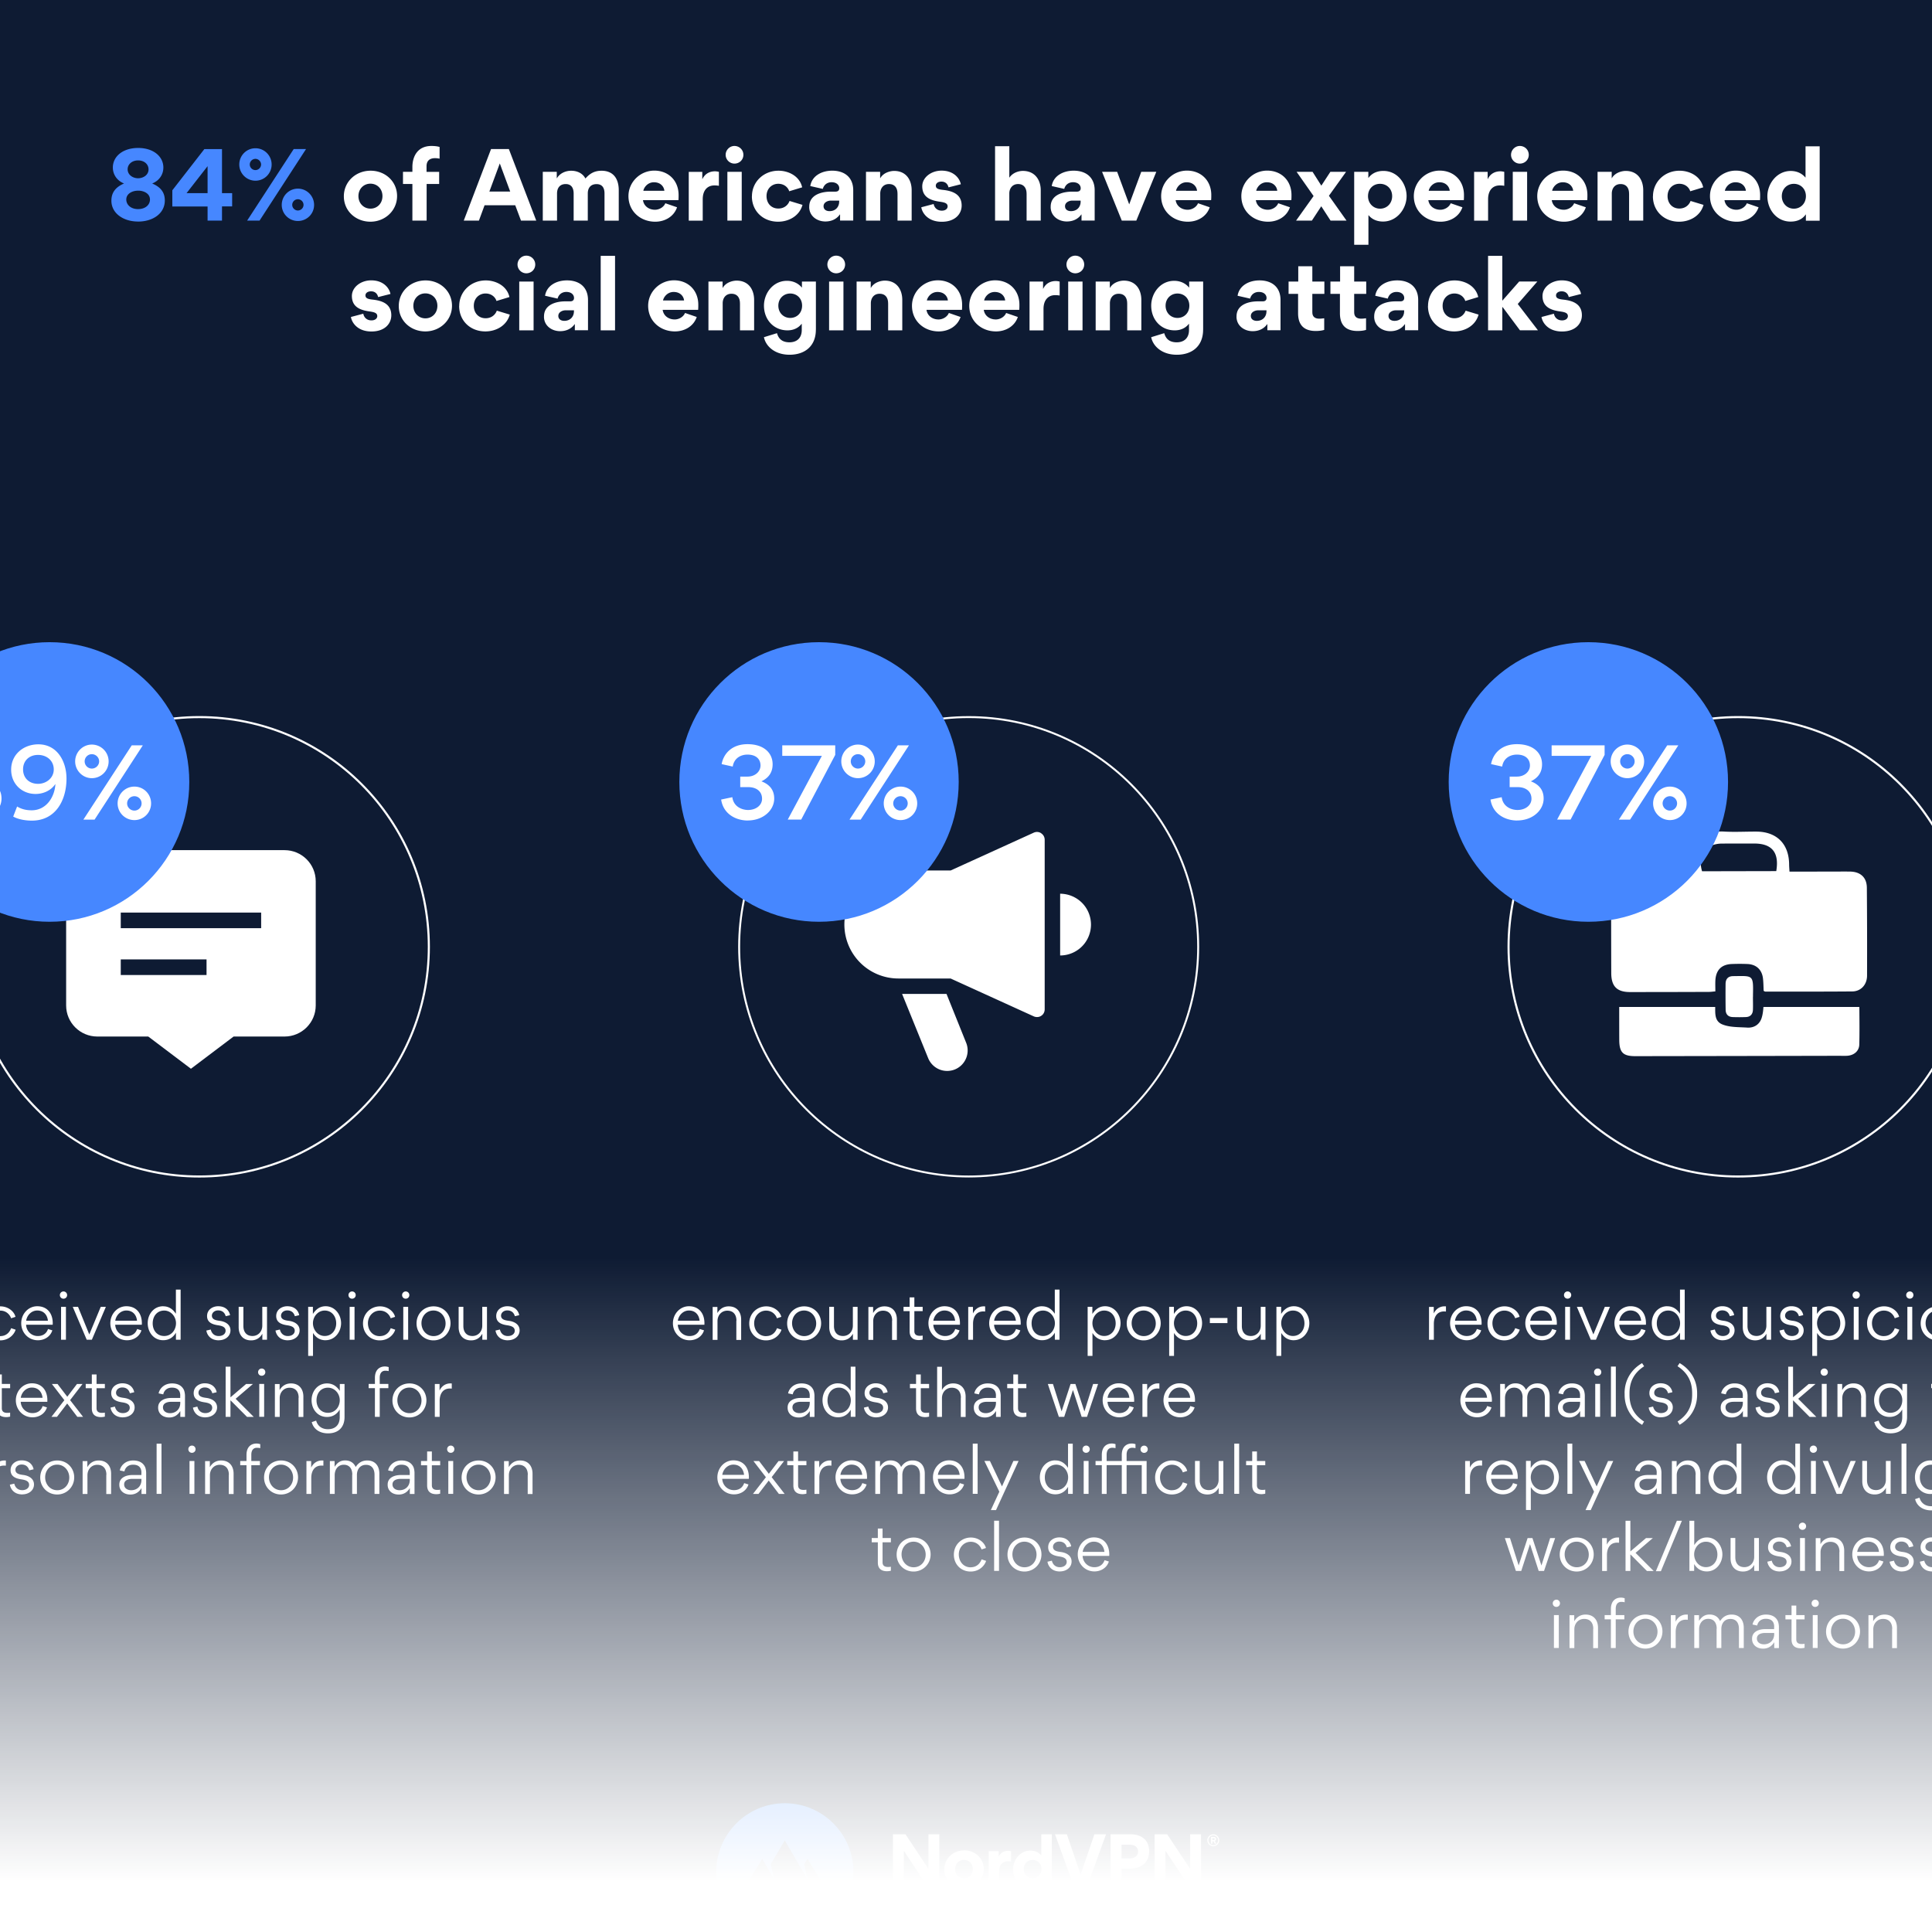
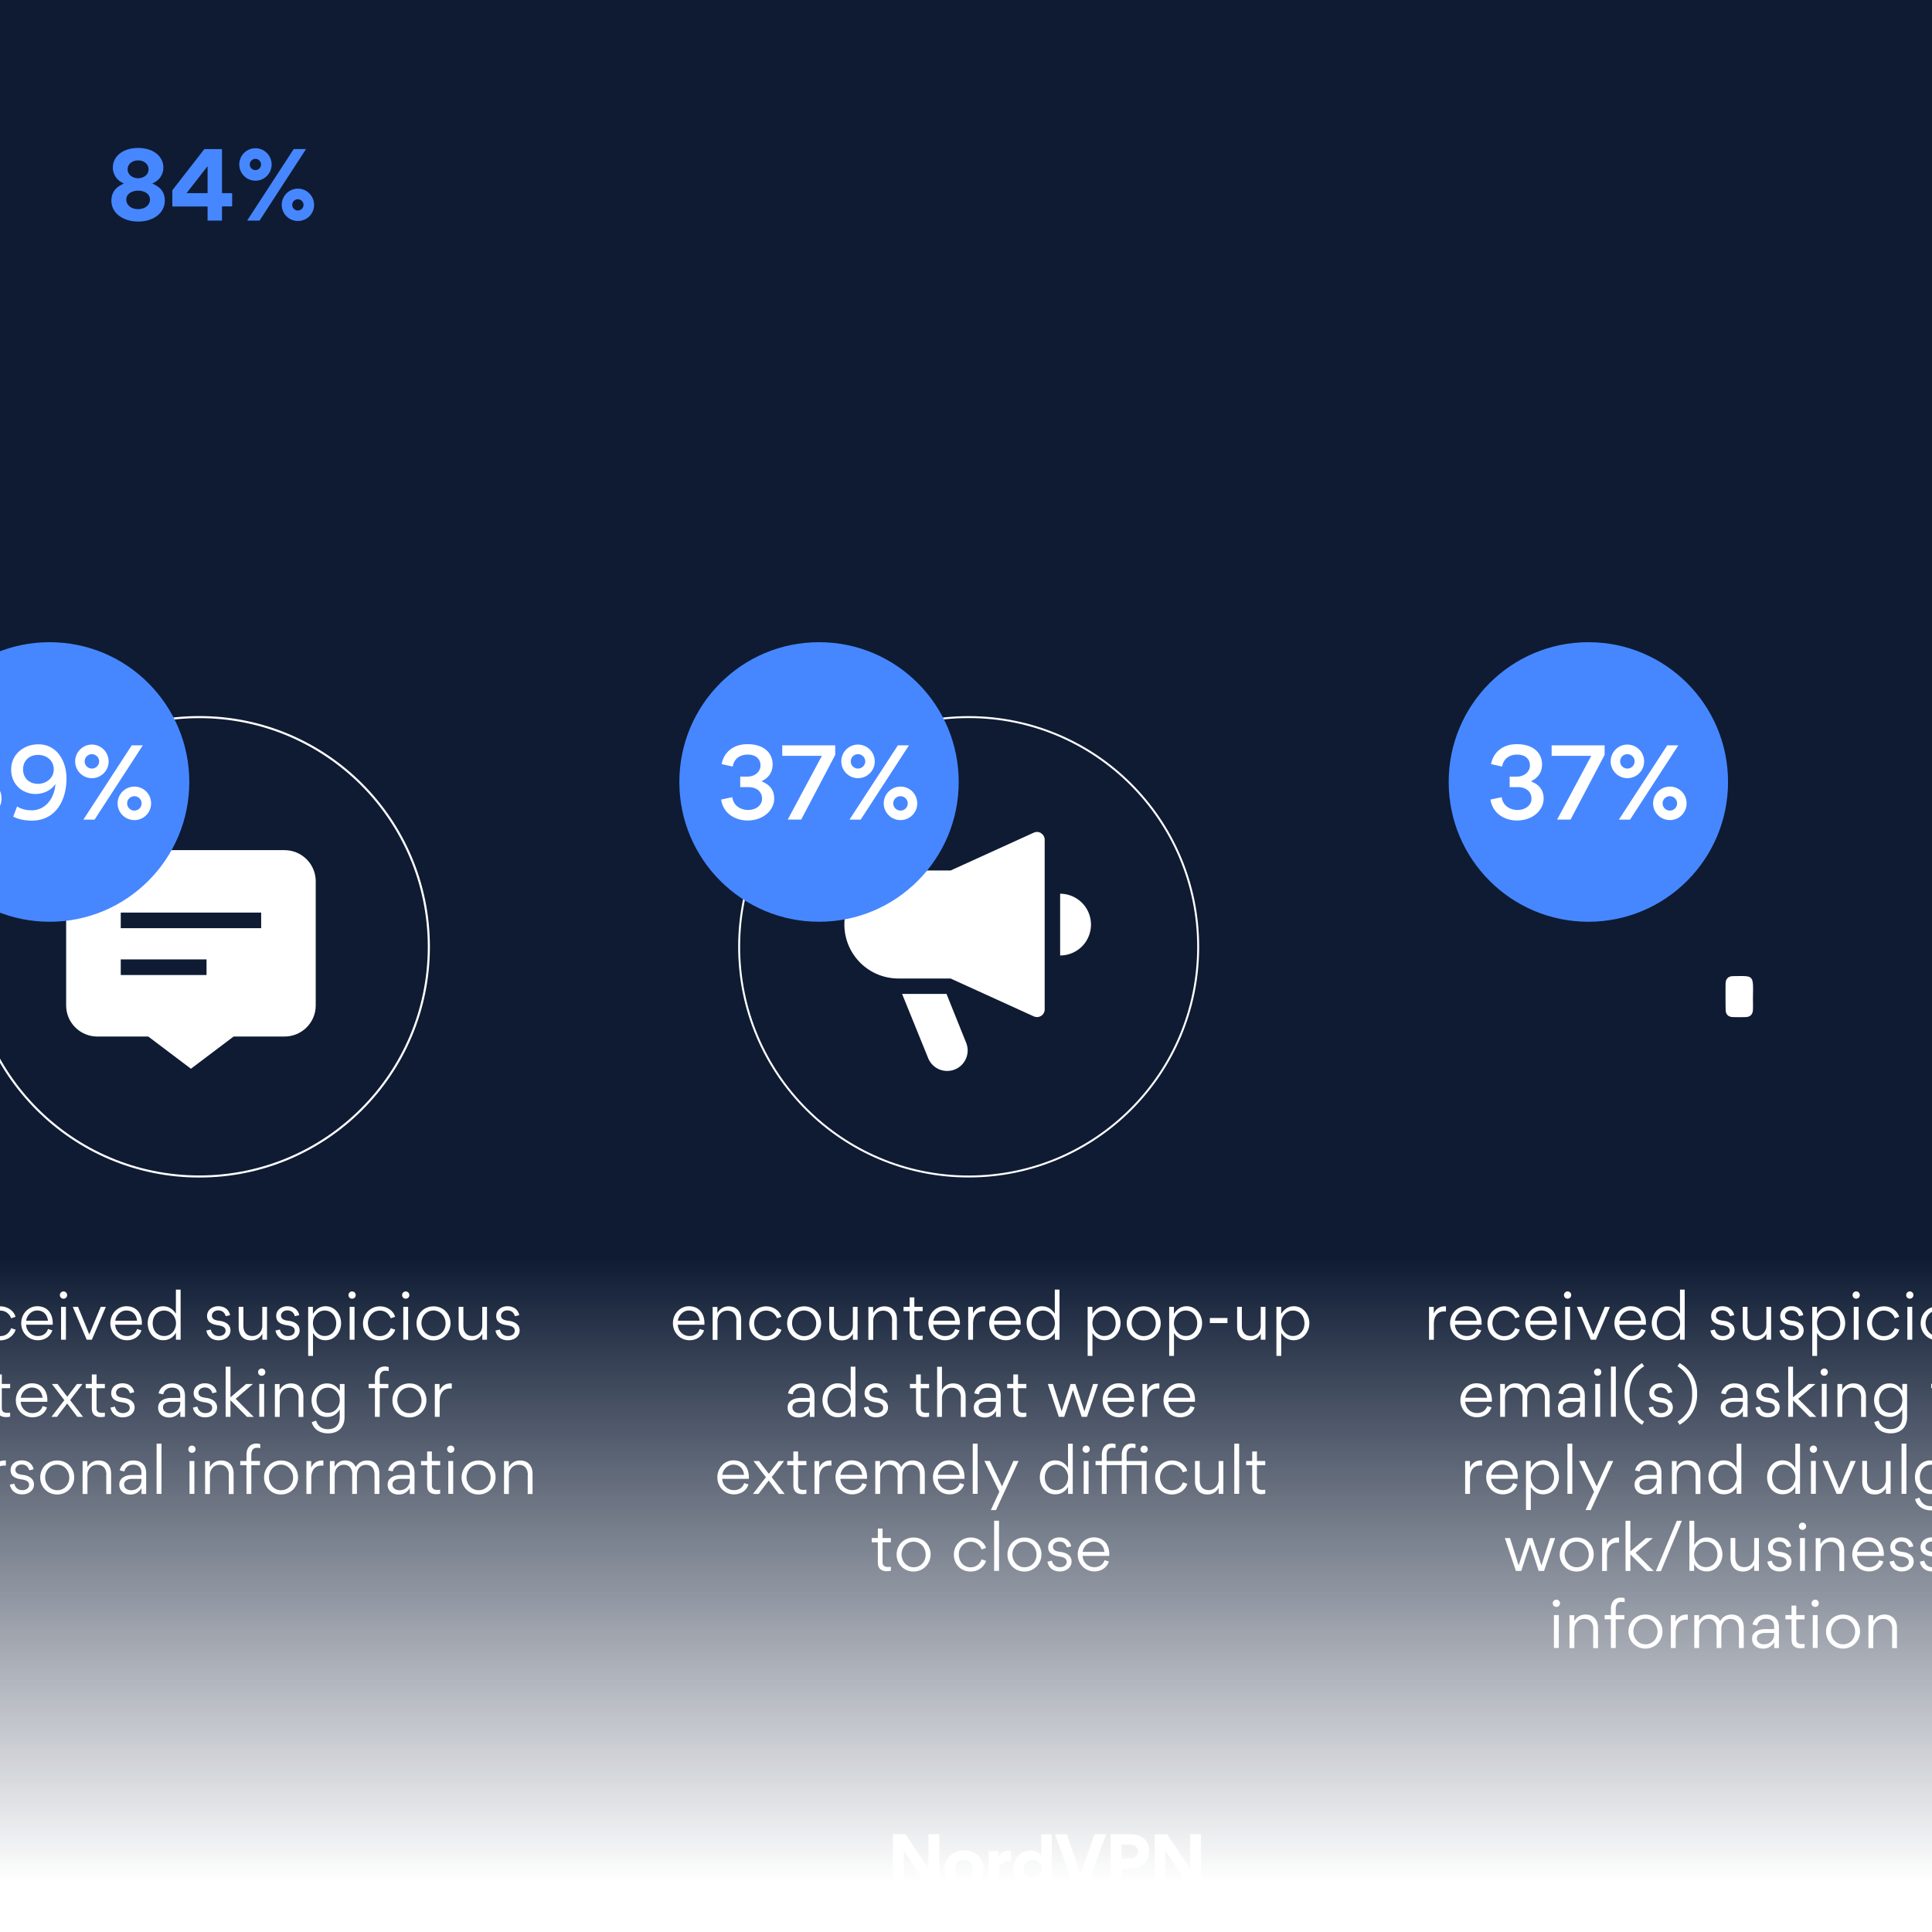
<svg xmlns="http://www.w3.org/2000/svg" width="555" height="555" fill="none" viewBox="0 0 555 555">
  <rect x="0" y="0" width="555" height="555" fill="#333333" stroke="none" />
  <g clip-path="url(#a)">
-     <path fill="#fff" d="M0 0h555v555H0z" />
    <g clip-path="url(#b)">
      <path fill="#0E1B33" d="M850.171-17.71H-295.645v609.517H850.171V-17.71Z" />
-       <path fill="#fff" d="M514.032 250.39c4.188 0 8.184-.015 12.166-.015 1.77 0 3.554-.029 5.324 0 2.964.074 4.733 1.712 4.763 4.62.074 8.412.088 16.824.059 25.251 0 2.612-1.755 4.531-4.218 4.56-8.346.074-16.678.045-25.025.045-.118 0-.236-.104-.457-.207-.059-1.181-.059-2.42-.206-3.645-.325-2.509-1.976-3.985-4.513-4.073a53.108 53.108 0 0 0-4.335 0c-3.053.088-4.675 1.712-4.823 4.796-.044.974 0 1.948 0 3.07-.737.059-1.297.147-1.858.147-7.55.03-15.115.045-22.665.045-3.746 0-5.368-1.639-5.383-5.417-.029-7.822-.029-15.643-.044-23.465 0-4.029 1.504-5.549 5.604-5.579 4.999-.03 9.983-.059 14.982 0 1.327 0 1.962-.325 1.814-1.771-.59-5.534 3.554-10.242 10.013-9.873 3.082.177 6.179 0 9.261.014 5.899 0 9.423 3.528 9.467 9.431 0 .576.059 1.166.104 2.11l-.03-.044Zm-3.775-.133c.914-5.357-1.224-7.954-6.371-7.94-3.082 0-6.164 0-9.246.015-4.645.03-7.063 3.395-5.692 7.955l21.309-.044v.014Zm23.857 49.793c-.044 1.86-1.474 3.07-3.377 3.232-.855.059-1.71.015-2.566.015-19.436.044-38.887.074-58.323.103-3.627.015-4.674-1.062-4.689-4.693-.015-3.129-.015-6.257-.015-9.445h27.576c0 1.992-.147 4.073 1.976 4.988 2.168.915 4.808.782 7.241.945 1.976.118 3.524-.915 4.114-2.745.325-1.004.443-2.081.531-3.188h27.547c.029 3.675.074 7.231-.015 10.788Z" />
      <path fill="#fff" d="M503.562 286.357c0 1.225.044 2.465 0 3.69-.044 1.313-.737 2.096-2.094 2.125a51.509 51.509 0 0 1-3.687 0c-1.342-.044-2.049-.797-2.064-2.14a308.89 308.89 0 0 1-.015-7.394c.015-1.387.693-2.214 2.168-2.228 5.633-.045 5.84-.502 5.707 5.254v.679l-.015.014Zm-204.461-46.975c.31.207.56.473.737.797.177.325.266.694.266 1.063v48.717c0 .369-.089.738-.266 1.062a2.043 2.043 0 0 1-.752.797 2.001 2.001 0 0 1-1.047.34 2.254 2.254 0 0 1-1.076-.192l-23.89-10.877h-15.012a15.513 15.513 0 0 1-15.499-15.511 15.51 15.51 0 0 1 4.542-10.965 15.485 15.485 0 0 1 10.957-4.546h15.012l23.904-10.877c.34-.147.708-.221 1.077-.191.369.029.723.147 1.032.354l.015.029Zm5.441 17.356a8.913 8.913 0 0 1 6.268 2.597 8.785 8.785 0 0 1 1.917 2.878 8.95 8.95 0 0 1 .678 3.395 8.94 8.94 0 0 1-.678 3.394 8.765 8.765 0 0 1-1.917 2.878 8.788 8.788 0 0 1-2.876 1.919 8.93 8.93 0 0 1-3.392.678v-17.739Zm-32.634 28.793 5.648 14.05a5.883 5.883 0 0 1-.059 4.502 5.885 5.885 0 0 1-3.215 3.143 5.93 5.93 0 0 1-4.497-.044 5.915 5.915 0 0 1-3.156-3.217l-7.491-18.448h12.77v.014Z" />
      <path fill="#fff" fill-rule="evenodd" d="M81.747 244.22H27.966c-4.955 0-8.966 3.999-8.966 8.928v35.686c0 4.929 4.01 8.929 8.966 8.929h14.628l12.255 9.253 12.254-9.253h14.63c4.954 0 8.965-4 8.965-8.929v-35.686c0-4.929-4.011-8.928-8.966-8.928h.015Zm-22.415 35.877H34.69v-4.486h24.642v4.486ZM34.69 266.638h40.332v-4.487H34.69v4.487Z" clip-rule="evenodd" />
      <path fill="#4687FF" d="M39.66 63.64c-4.278 0-7.66-2.394-7.66-5.983 0-2.412 1.264-3.91 3.596-4.932v-.029c-1.885-.759-3.178-2.47-3.178-4.572 0-3.18 2.858-5.622 7.27-5.622 4.413 0 7.241 2.47 7.241 5.622 0 2.101-1.263 3.804-3.178 4.572v.03c2.41 1.02 3.596 2.548 3.596 4.853 0 3.784-3.46 6.07-7.688 6.07v-.01Zm.028-8.872c-1.652 0-3.411.837-3.411 2.549 0 1.527 1.34 2.752 3.363 2.752 2.148 0 3.44-1.235 3.44-2.752 0-1.732-1.759-2.549-3.382-2.549h-.01Zm-.029-8.686c-1.76 0-2.994 1.128-2.994 2.548 0 1.625 1.526 2.578 2.994 2.578 1.468 0 3.013-.914 3.013-2.549 0-1.42-1.156-2.577-3.013-2.577ZM59.63 63.379v-4.066H49.504v-4.65l9.204-11.838h5.064V55.48h2.916v3.804h-2.916v4.095h-4.15.01Zm0-7.899v-7.742l-6.035 7.742h6.036Zm9.107-8.222c0-2.578 2.07-4.67 4.646-4.67s4.646 2.102 4.646 4.67-2.07 4.65-4.646 4.65-4.646-2.102-4.646-4.65Zm2.255 16.118 13.384-20.563h3.538L74.559 63.376h-3.567Zm.758-16.118c0 .866.739 1.605 1.623 1.605.885 0 1.623-.74 1.623-1.605 0-.866-.738-1.625-1.623-1.625a1.64 1.64 0 0 0-1.623 1.625Zm9.185 11.605c0-2.578 2.07-4.67 4.646-4.67s4.646 2.102 4.646 4.67-2.07 4.62-4.646 4.62-4.646-2.072-4.646-4.62Zm3.013 0c0 .865.739 1.605 1.623 1.605.885 0 1.624-.74 1.624-1.605a1.62 1.62 0 0 0-1.624-1.625 1.62 1.62 0 0 0-1.623 1.625Z" />
-       <path fill="#fff" d="M106.455 49.038c4.228 0 7.611 3.103 7.611 7.276s-3.441 7.373-7.659 7.373c-4.219 0-7.63-3.074-7.63-7.295 0-4.222 3.441-7.354 7.688-7.354h-.01Zm-.029 10.895c1.915 0 3.441-1.47 3.441-3.6s-1.545-3.57-3.46-3.57-3.441 1.47-3.441 3.57c0 2.102 1.545 3.6 3.46 3.6Zm19.728-7.081h-3.596v10.525h-4.092V52.852h-2.702V49.36h2.702v-1.39c0-2.86 1.36-6.041 5.482-6.041.447 0 1.526.029 2.332.291v3.366c-.418-.126-1.156-.155-1.263-.155-1.623 0-2.488.787-2.488 2.334v1.605h3.625v3.492-.01Zm13.045 6.118-1.623 4.407h-4.355l7.844-20.564h5.112l7.873 20.564h-4.383l-1.653-4.407h-8.815Zm7.367-3.94-2.993-8.082-2.994 8.083h5.987Zm22.286.527v7.821h-4.062v-7.772c0-1.527-.603-2.733-2.285-2.733-1.681 0-2.488 1.128-2.488 2.733v7.772h-4.092V49.361h4.014V51.2h.049c.817-1.42 2.488-2.15 4.092-2.15 1.682 0 3.276.68 4.092 2.227 1.312-1.468 2.624-2.227 4.646-2.227 3.441 0 4.928 2.393 4.928 5.593v8.745h-4.092v-7.82c0-1.528-.603-2.676-2.284-2.676-1.682 0-2.518 1.08-2.518 2.675v-.01Zm15.854 1.946c.263 1.76 1.759 2.752 3.46 2.752 1.176 0 2.488-.71 2.964-1.867l3.364 1.157c-.914 2.705-3.519 4.144-6.269 4.144-4.248 0-7.69-2.996-7.69-7.354 0-4.046 3.384-7.324 7.427-7.324 4.044 0 6.979 2.86 6.979 7.013 0 .496-.001 1.002-.05 1.469h-10.176l-.009.01Zm6.143-2.705c-.078-1.02-.944-2.441-2.995-2.441-1.837 0-2.886 1.527-3.042 2.441h6.037Zm15.668-1.423c-.554-.107-1.128-.107-1.312-.107-1.964 0-3.334 1.362-3.334 3.969v6.148h-4.014V49.368h3.888v2.052h.048c.758-1.605 2.177-2.208 3.626-2.208.311 0 .816.078 1.098.156v4.017-.01Zm4.457-11.446c1.439 0 2.576 1.128 2.576 2.548 0 1.42-1.128 2.52-2.576 2.52a2.537 2.537 0 0 1-2.517-2.52c0-1.39 1.156-2.548 2.517-2.548Zm-2.022 21.448h4.122V49.36h-4.122v14.017Zm7.057-6.985c0-4.144 3.334-7.354 7.63-7.354 2.916 0 6.084 1.576 6.794 4.776l-3.723 1.128c-.311-1.05-1.39-2.15-3.149-2.15-1.759 0-3.363 1.314-3.363 3.541 0 2.072 1.361 3.57 3.383 3.57 1.788 0 2.838-1.099 3.226-2.178l3.723 1.128c-.894 3.23-3.985 4.834-7.008 4.834-4.403 0-7.532-3.122-7.532-7.295h.019Zm16.46 3.076v-.107c0-3.366 3.441-4.31 6.162-4.31h1.361c.758 0 1.098-.389 1.098-.972 0-.895-.738-1.732-2.206-1.732-1.263 0-2.206.74-2.517 1.916l-3.597-.816c.477-2.997 3.363-4.417 6.299-4.417 3.489 0 6.036 1.868 6.036 5.642v8.687h-3.781v-1.732l-.049-.03c-1.05 1.499-2.653 2.024-4.17 2.024-2.439 0-4.646-1.576-4.646-4.173l.01.02Zm8.602-1.528v-.31h-2.44c-.835 0-2.05.495-2.05 1.604 0 1.002.835 1.42 1.701 1.42 1.807 0 2.779-1.284 2.779-2.704l.01-.01Zm16.749-2.335c0-1.575-.758-2.733-2.44-2.733-1.681 0-2.517 1.284-2.517 2.733v7.772h-4.092V49.36h4.063v1.84h.029c1.079-1.887 3.412-2.101 3.966-2.101 3.567 0 5.063 2.675 5.063 5.564v8.715h-4.062v-7.772h-.01Zm6.821 3.939 3.567-.944c.185 1.021.972 1.916 2.333 1.916 1.205 0 1.681-.68 1.681-1.206 0-.895-.758-1.157-2.225-1.362-2.654-.37-5.064-1.264-5.064-4.435 0-2.549 2.575-4.494 5.54-4.494 3.645 0 5.248 2.334 5.54 3.91l-3.538.895c-.214-.944-.865-1.654-2.041-1.654-1.001 0-1.604.526-1.604 1.158 0 .836.681 1.08 2.177 1.235 2.703.311 5.249 1.265 5.249 4.494 0 2.393-1.866 4.65-5.696 4.65-4.121 0-5.666-2.656-5.899-4.144l-.02-.02Zm30.257-3.94c0-1.528-.758-2.734-2.44-2.734-1.681 0-2.517 1.343-2.517 2.675v7.821h-4.092V42.005h4.092v9.007h.029c1.176-1.682 3.12-1.916 3.859-1.916 3.538 0 5.142 2.675 5.142 5.564v8.716h-4.063v-7.772h-.01Zm6.93 3.864v-.107c0-3.366 3.441-4.31 6.163-4.31h1.36c.758 0 1.099-.389 1.099-.972 0-.895-.739-1.732-2.207-1.732-1.263 0-2.206.74-2.517 1.916l-3.596-.816c.476-2.997 3.363-4.417 6.298-4.417 3.489 0 6.036 1.868 6.036 5.642v8.687h-3.781v-1.732l-.049-.03c-1.049 1.499-2.653 2.024-4.169 2.024-2.44 0-4.646-1.576-4.646-4.173l.009.02Zm8.602-1.528v-.31h-2.439c-.836 0-2.042.495-2.042 1.604 0 1.002.836 1.42 1.701 1.42 1.808 0 2.78-1.284 2.78-2.704v-.01Zm6.167-8.58h4.326l3.46 9.348 3.46-9.348h4.325l-5.744 14.017h-4.17l-5.666-14.017h.009Zm21.132 8.143c.262 1.76 1.759 2.752 3.46 2.752 1.176 0 2.488-.71 2.964-1.867l3.363 1.157c-.923 2.705-3.518 4.144-6.269 4.144-4.247 0-7.688-2.996-7.688-7.354 0-4.046 3.383-7.324 7.426-7.324s6.979 2.86 6.979 7.013c0 .496 0 1.002-.049 1.469h-10.176l-.01.01Zm6.143-2.705c-.078-1.02-.943-2.441-2.994-2.441-1.837 0-2.887 1.527-3.042 2.441h6.036Zm16.895 2.705c.262 1.76 1.759 2.752 3.46 2.752 1.176 0 2.488-.71 2.965-1.867l3.363 1.157c-.924 2.705-3.519 4.144-6.27 4.144-4.247 0-7.688-2.996-7.688-7.354 0-4.046 3.383-7.324 7.426-7.324s6.979 2.86 6.979 7.013c0 .496 0 1.002-.049 1.469h-10.176l-.01.01Zm6.143-2.705c-.078-1.02-.943-2.441-2.994-2.441-1.837 0-2.887 1.527-3.042 2.441h6.036Zm9.945 8.579h-4.539l5.035-7.062-4.879-6.955h4.587l2.518 3.97 2.595-3.97h4.51l-4.928 6.877 5.064 7.14h-4.588l-2.673-4.124-2.702 4.124Zm16.222-12.285h.049c1.341-1.81 3.304-1.994 4.276-1.994 4.121 0 6.668 3.706 6.668 7.247 0 3.54-2.702 7.295-6.765 7.295-1.001 0-2.838-.214-4.15-1.81h-.049v8.483h-4.092V49.36h4.063v1.732Zm3.382 8.852c1.915 0 3.461-1.47 3.461-3.6s-1.546-3.54-3.49-3.54c-1.944 0-3.441 1.44-3.441 3.54 0 2.102 1.546 3.6 3.461 3.6h.009Zm13.856-2.441c.262 1.76 1.759 2.752 3.46 2.752 1.176 0 2.488-.71 2.964-1.867l3.363 1.157c-.923 2.705-3.518 4.144-6.269 4.144-4.247 0-7.688-2.996-7.688-7.354 0-4.046 3.382-7.324 7.426-7.324 4.043 0 6.979 2.86 6.979 7.013 0 .496 0 1.002-.049 1.469h-10.177l-.009.01Zm6.143-2.705c-.078-1.02-.943-2.441-2.994-2.441-1.837 0-2.887 1.527-3.042 2.441h6.036Zm15.667-1.423c-.554-.107-1.127-.107-1.312-.107-1.973 0-3.333 1.362-3.333 3.969v6.148h-4.015V49.368h3.888v2.052h.049c.758-1.605 2.177-2.208 3.625-2.208.311 0 .817.078 1.098.156v4.017-.01Zm4.466-11.446c1.448 0 2.576 1.128 2.576 2.548 0 1.42-1.128 2.52-2.576 2.52-1.361 0-2.518-1.129-2.518-2.52 0-1.39 1.157-2.548 2.518-2.548Zm-2.022 21.448h4.121V49.36h-4.121v14.017Zm11.207-5.874c.263 1.76 1.759 2.752 3.46 2.752 1.176 0 2.489-.71 2.965-1.867l3.363 1.157c-.924 2.705-3.519 4.144-6.269 4.144-4.248 0-7.689-2.996-7.689-7.354 0-4.046 3.383-7.324 7.426-7.324 4.044 0 6.979 2.86 6.979 7.013 0 .496 0 1.002-.049 1.469h-10.176l-.01.01Zm6.143-2.705c-.078-1.02-.943-2.441-2.994-2.441-1.837 0-2.886 1.527-3.042 2.441h6.036Zm16.056.807c0-1.575-.758-2.733-2.439-2.733-1.682 0-2.518 1.284-2.518 2.733v7.772h-4.091V49.36h4.062v1.84h.029c1.079-1.887 3.412-2.101 3.966-2.101 3.567 0 5.064 2.675 5.064 5.564v8.715h-4.063v-7.772h-.01Zm6.873.787c0-4.144 3.333-7.354 7.629-7.354 2.916 0 6.085 1.576 6.794 4.776l-3.722 1.128c-.311-1.05-1.39-2.15-3.149-2.15-1.76 0-3.363 1.314-3.363 3.541 0 2.072 1.36 3.57 3.382 3.57 1.779 0 2.838-1.099 3.227-2.178l3.723 1.128c-.895 3.23-3.985 4.834-7.008 4.834-4.403 0-7.533-3.122-7.533-7.295h.02Zm20.544 1.111c.262 1.76 1.759 2.752 3.46 2.752 1.176 0 2.488-.71 2.964-1.867l3.363 1.157c-.923 2.705-3.518 4.144-6.269 4.144-4.247 0-7.688-2.996-7.688-7.354 0-4.046 3.382-7.324 7.426-7.324 4.043 0 6.978 2.86 6.978 7.013 0 .496 0 1.002-.048 1.469h-10.177l-.009.01Zm6.142-2.705c-.077-1.02-.942-2.441-2.993-2.441-1.837 0-2.887 1.527-3.042 2.441h6.035Zm17.244 6.801h-.049c-1.312 1.916-3.411 2.052-4.354 2.052-4.063 0-6.668-3.521-6.668-7.295 0-3.541 2.702-7.247 6.717-7.247.816 0 2.75.155 4.198 1.867h.049v-8.949h4.063v21.371h-3.966v-1.79l.01-.01Zm-3.46-8.794c-1.915 0-3.46 1.44-3.46 3.54 0 2.102 1.545 3.6 3.46 3.6s3.46-1.469 3.46-3.6c0-2.13-1.545-3.54-3.46-3.54ZM100.796 91.062l3.567-.944c.185 1.022.972 1.917 2.333 1.917 1.205 0 1.682-.681 1.682-1.206 0-.895-.758-1.158-2.226-1.362-2.654-.37-5.064-1.265-5.064-4.436 0-2.548 2.576-4.494 5.54-4.494 3.645 0 5.249 2.335 5.54 3.91l-3.538.895c-.213-.943-.865-1.653-2.041-1.653-1.001 0-1.603.525-1.603 1.157 0 .837.68 1.08 2.177 1.236 2.702.31 5.248 1.264 5.248 4.494 0 2.393-1.866 4.65-5.695 4.65-4.121 0-5.667-2.656-5.9-4.144l-.02-.02Zm21.439-10.505c4.228 0 7.61 3.103 7.61 7.276s-3.44 7.373-7.659 7.373c-4.218 0-7.63-3.074-7.63-7.296 0-4.221 3.441-7.353 7.689-7.353h-.01Zm-.029 10.894c1.915 0 3.44-1.469 3.44-3.599s-1.545-3.57-3.46-3.57c-1.914 0-3.44 1.469-3.44 3.57s1.545 3.6 3.46 3.6Zm9.713-3.541c0-4.143 3.334-7.353 7.63-7.353 2.916 0 6.084 1.575 6.794 4.776l-3.723 1.128c-.311-1.05-1.39-2.15-3.149-2.15-1.759 0-3.363 1.313-3.363 3.541 0 2.072 1.361 3.57 3.382 3.57 1.789 0 2.839-1.1 3.227-2.179l3.723 1.129c-.894 3.229-3.985 4.834-7.008 4.834-4.403 0-7.533-3.123-7.533-7.296h.02Zm19.264-14.467c1.439 0 2.576 1.129 2.576 2.549s-1.128 2.52-2.576 2.52a2.537 2.537 0 0 1-2.517-2.52c0-1.391 1.156-2.549 2.517-2.549Zm-2.022 21.449h4.122V80.875h-4.122v14.017Zm7.116-3.91v-.107c0-3.365 3.441-4.309 6.162-4.309h1.361c.758 0 1.098-.389 1.098-.973 0-.895-.738-1.731-2.206-1.731-1.264 0-2.206.74-2.517 1.916l-3.597-.817c.477-2.996 3.363-4.416 6.299-4.416 3.489 0 6.036 1.868 6.036 5.642v8.686h-3.781v-1.731l-.049-.03c-1.05 1.499-2.653 2.024-4.17 2.024-2.439 0-4.646-1.576-4.646-4.173l.01.02Zm8.602-1.527v-.311h-2.44c-.836 0-2.051.496-2.051 1.605 0 1.002.836 1.42 1.701 1.42 1.808 0 2.78-1.284 2.78-2.704l.01-.01Zm11.804-15.963v21.4h-4.121v-21.4h4.121Zm13.68 15.525c.262 1.76 1.759 2.753 3.46 2.753 1.176 0 2.488-.71 2.964-1.867l3.364 1.157c-.914 2.704-3.519 4.144-6.27 4.144-4.247 0-7.688-2.996-7.688-7.354 0-4.046 3.383-7.325 7.426-7.325s6.979 2.86 6.979 7.014c0 .496 0 1.002-.049 1.469h-10.176l-.01.01Zm6.143-2.704c-.078-1.021-.943-2.441-2.994-2.441-1.837 0-2.887 1.527-3.042 2.441h6.036Zm16.056.807c0-1.575-.758-2.733-2.439-2.733-1.682 0-2.518 1.284-2.518 2.734v7.772h-4.092V80.876h4.063v1.838h.029c1.079-1.887 3.412-2.1 3.966-2.1 3.567 0 5.064 2.674 5.064 5.563v8.716h-4.063V87.12h-.01Zm21.81 7.567c0 4.834-3.256 7.218-7.552 7.218-4.296 0-6.843-2.471-7.367-5.04l3.751-1.157c.37 1.314 1.206 2.627 3.597 2.627 1.885 0 3.518-1.022 3.518-3.541v-1.76h-.048c-1.264 1.624-3.043 1.867-4.044 1.867-4.043 0-6.765-3.152-6.765-7.091 0-3.541 2.576-7.14 6.61-7.14.865 0 2.809.185 4.247 1.916h.049v-1.702h4.014v13.813l-.01-.01Zm-7.367-10.37c-1.886 0-3.412 1.44-3.412 3.493 0 2.052 1.497 3.521 3.412 3.521 1.915 0 3.411-1.42 3.411-3.521s-1.496-3.492-3.411-3.492Zm13.189-10.874c1.439 0 2.576 1.129 2.576 2.549s-1.128 2.52-2.576 2.52a2.537 2.537 0 0 1-2.517-2.52c0-1.391 1.156-2.549 2.517-2.549Zm-2.022 21.449h4.122V80.875h-4.122v14.017Zm16.952-7.772c0-1.575-.758-2.733-2.44-2.733-1.681 0-2.517 1.284-2.517 2.734v7.772h-4.092V80.876h4.063v1.838h.029c1.079-1.887 3.411-2.1 3.965-2.1 3.567 0 5.064 2.674 5.064 5.563v8.716h-4.063V87.12h-.009Zm11.029 1.897c.262 1.76 1.759 2.753 3.46 2.753 1.176 0 2.488-.71 2.964-1.867l3.363 1.157c-.913 2.704-3.518 4.144-6.269 4.144-4.247 0-7.688-2.996-7.688-7.354 0-4.046 3.382-7.325 7.426-7.325 4.043 0 6.978 2.86 6.978 7.014 0 .496 0 1.002-.048 1.469h-10.177l-.009.01Zm6.142-2.704c-.077-1.021-.942-2.441-2.993-2.441-1.837 0-2.887 1.527-3.042 2.441h6.035Zm10.313 2.704c.262 1.76 1.759 2.753 3.46 2.753 1.176 0 2.488-.71 2.965-1.867l3.363 1.157c-.924 2.704-3.519 4.144-6.27 4.144-4.247 0-7.688-2.996-7.688-7.354 0-4.046 3.383-7.325 7.426-7.325s6.979 2.86 6.979 7.014c0 .496 0 1.002-.049 1.469h-10.176l-.01.01Zm6.143-2.704c-.078-1.021-.943-2.441-2.994-2.441-1.837 0-2.887 1.527-3.042 2.441h6.036Zm15.661-1.418c-.554-.107-1.128-.107-1.313-.107-1.963 0-3.333 1.362-3.333 3.968v6.148h-4.015V80.887h3.888v2.052h.049c.758-1.604 2.177-2.208 3.616-2.208.311 0 .816.078 1.098.156v4.017l.01-.01Zm4.465-11.452c1.448 0 2.576 1.129 2.576 2.549s-1.128 2.52-2.576 2.52a2.537 2.537 0 0 1-2.517-2.52c0-1.391 1.156-2.549 2.517-2.549Zm-2.022 21.449h4.121V80.875h-4.121v14.017Zm16.944-7.772c0-1.575-.758-2.733-2.44-2.733-1.681 0-2.517 1.284-2.517 2.734v7.772h-4.092V80.876h4.063v1.838h.029c1.079-1.887 3.411-2.1 3.965-2.1 3.567 0 5.064 2.674 5.064 5.563v8.716h-4.063V87.12h-.009Zm21.817 7.567c0 4.834-3.256 7.218-7.552 7.218-4.296 0-6.852-2.471-7.367-5.04l3.751-1.157c.37 1.314 1.206 2.627 3.597 2.627 1.885 0 3.518-1.022 3.518-3.541v-1.76h-.049c-1.263 1.624-3.042 1.867-4.043 1.867-4.043 0-6.765-3.152-6.765-7.091 0-3.541 2.566-7.14 6.61-7.14.865 0 2.809.185 4.247 1.916h.049v-1.702h4.014v13.813l-.01-.01Zm-7.367-10.37c-1.886 0-3.412 1.44-3.412 3.493 0 2.052 1.497 3.521 3.412 3.521 1.914 0 3.411-1.42 3.411-3.521s-1.497-3.492-3.411-3.492Zm16.968 6.665v-.107c0-3.365 3.441-4.309 6.162-4.309h1.361c.758 0 1.099-.389 1.099-.973 0-.895-.739-1.731-2.207-1.731-1.263 0-2.206.74-2.517 1.916l-3.596-.817c.476-2.996 3.363-4.416 6.298-4.416 3.489 0 6.036 1.868 6.036 5.642v8.686h-3.781v-1.731l-.049-.03c-1.05 1.499-2.653 2.024-4.17 2.024-2.439 0-4.645-1.576-4.645-4.173l.009.02Zm8.602-1.527v-.311h-2.44c-.835 0-2.05.496-2.05 1.605 0 1.002.836 1.42 1.701 1.42 1.807 0 2.779-1.284 2.779-2.704l.01-.01Zm13.181.294c0 1.08.602 1.79 1.963 1.79.603 0 .71-.03 1.439-.108v3.337c-.943.292-1.964.311-2.44.311-4.325 0-5.064-2.84-5.064-5.116v-5.545h-2.731v-3.54h2.78V76.49h4.043v4.387h3.46v3.541h-3.46v5.33h.01Zm12.02 0c0 1.08.603 1.79 1.964 1.79.602 0 .709-.03 1.438-.108v3.337c-.943.292-1.963.311-2.44.311-4.325 0-5.064-2.84-5.064-5.116v-5.545h-2.731v-3.54h2.78V76.49h4.043v4.387h3.461v3.541h-3.461v5.33h.01Zm5.744 1.233v-.107c0-3.365 3.441-4.309 6.163-4.309h1.36c.758 0 1.099-.389 1.099-.973 0-.895-.739-1.731-2.207-1.731-1.263 0-2.206.74-2.517 1.916l-3.596-.817c.476-2.996 3.363-4.416 6.298-4.416 3.489 0 6.036 1.868 6.036 5.642v8.686h-3.781v-1.731l-.049-.03c-1.049 1.499-2.653 2.024-4.169 2.024-2.44 0-4.646-1.576-4.646-4.173l.009.02Zm8.602-1.527v-.311h-2.439c-.836 0-2.051.496-2.051 1.605 0 1.002.836 1.42 1.701 1.42 1.808 0 2.78-1.284 2.78-2.704l.009-.01Zm6.86-1.545c0-4.143 3.334-7.353 7.63-7.353 2.916 0 6.085 1.575 6.794 4.776l-3.722 1.128c-.311-1.05-1.39-2.15-3.149-2.15-1.76 0-3.363 1.313-3.363 3.541 0 2.072 1.36 3.57 3.382 3.57 1.779 0 2.838-1.1 3.227-2.179l3.723 1.129c-.895 3.229-3.985 4.834-7.008 4.834-4.403 0-7.533-3.123-7.533-7.296h.019Zm21.341.339v6.643h-4.092v-21.4h4.092v12.889l4.85-5.516h5.219l-5.637 6.46 5.803 7.557h-5.171l-4.957-6.643h-.107v.01Zm11.254 2.813 3.567-.944c.185 1.022.972 1.917 2.333 1.917 1.205 0 1.682-.681 1.682-1.206 0-.895-.759-1.158-2.226-1.362-2.654-.37-5.064-1.265-5.064-4.436 0-2.548 2.576-4.494 5.54-4.494 3.645 0 5.249 2.335 5.54 3.91l-3.538.895c-.214-.943-.865-1.653-2.051-1.653-1.001 0-1.603.525-1.603 1.157 0 .837.68 1.08 2.177 1.236 2.702.31 5.249 1.264 5.249 4.494 0 2.393-1.867 4.65-5.696 4.65-4.121 0-5.667-2.656-5.9-4.144l-.01-.02Zm-95.995 437.595c0-.944.767-1.712 1.71-1.712.944 0 1.711.783 1.711 1.712 0 .93-.767 1.712-1.711 1.712-.943 0-1.71-.782-1.71-1.712Zm.324 0c0 .782.619 1.402 1.386 1.402.767 0 1.386-.634 1.386-1.402 0-.767-.634-1.402-1.386-1.402-.781 0-1.386.635-1.386 1.402Zm1.136.974h-.399v-1.963h.782c.383 0 .693.192.693.62a.576.576 0 0 1-.369.561l.399.782h-.443l-.354-.708h-.309v.708Zm.339-1.564h-.339v.487h.339c.147 0 .309-.059.309-.236 0-.192-.162-.236-.309-.236v-.015Z" />
      <path fill="#fff" fill-rule="evenodd" d="m266.616 542.176-6.976-10.508v10.508h-3.126v-15.231h3.613l6.592 9.933v-9.933h3.111v15.231h-3.214Zm10.347-10.627c-3.156 0-5.691 2.346-5.691 5.446 0 3.099 2.506 5.401 5.662 5.401s5.679-2.332 5.679-5.475c-.015-3.099-2.523-5.387-5.65-5.387v.015Zm-.029 8.058c-1.416 0-2.565-1.077-2.565-2.671 0-1.594 1.136-2.642 2.537-2.642s2.564 1.077 2.564 2.642c.015 1.579-1.121 2.671-2.536 2.671Zm13.509-7.825v2.981c-.398-.074-.84-.074-.973-.074-1.46 0-2.478 1.019-2.478 2.952v4.546h-2.978v-10.39h2.875v1.52h.03c.56-1.181 1.622-1.638 2.684-1.638.236 0 .619.044.825.118l.015-.015Zm8.686-4.837v6.036h-.03c-1.061-1.269-2.506-1.372-3.096-1.372-2.979 0-4.985 2.73-4.985 5.372 0 2.804 1.917 5.401 4.926 5.401.693 0 2.241-.103 3.229-1.52h.03v1.329h2.949v-15.246h-3.023Zm-2.492 12.663c-1.416 0-2.566-1.077-2.566-2.671 0-1.594 1.15-2.627 2.566-2.627 1.415 0 2.566 1.062 2.566 2.627-.015 1.579-1.151 2.671-2.566 2.671Zm11.948 2.568-5.516-15.231h3.407l3.952 11.571 3.952-11.571h3.348l-5.53 15.231h-3.613Zm16.103-15.233h-5.663v15.215h3.156v-5.372h2.374c3.185 0 5.56-1.623 5.56-4.988s-2.389-4.87-5.427-4.87v.015Zm-.266 6.921h-2.241v-3.94h2.227c1.312 0 2.536.501 2.536 1.992 0 1.402-1.283 1.963-2.522 1.963v-.015Zm17.381 8.312-7.005-10.508v10.508h-3.111v-15.231h3.612l6.592 9.933v-9.933h3.127v15.231h-3.215Z" clip-rule="evenodd" />
-       <path fill="url(#c)" fill-rule="evenodd" d="M209.487 549.406c-2.36-3.246-3.746-7.261-3.746-11.614 0-10.921 8.833-19.776 19.716-19.776 10.884 0 19.717 8.855 19.717 19.79 0 4.339-1.386 8.354-3.746 11.615l-9.467-15.437-.915 1.55.915 4.309-6.518-11.157-4.011 6.803.943 4.354-3.406-5.844-9.467 15.407h-.015Z" clip-rule="evenodd" />
      <path stroke="#fff" stroke-miterlimit="10" stroke-width=".6" d="M57.26 337.967c36.412 0 65.932-29.541 65.932-65.984 0-36.442-29.52-65.984-65.932-65.984-36.414 0-65.932 29.542-65.932 65.984 0 36.443 29.518 65.984 65.932 65.984Z" />
      <path fill="#4687FF" d="M14.251 264.793c22.162 0 40.126-17.978 40.126-40.157 0-22.179-17.964-40.157-40.126-40.157-22.16 0-40.124 17.978-40.124 40.157 0 22.179 17.965 40.157 40.124 40.157Z" />
      <path fill="#fff" d="M-7.16 235.707c-3.317 0-7.005-1.771-7.653-6.021l3.214-.679c.383 2.863 2.934 3.675 4.512 3.675 2.256 0 4.027-1.329 4.027-3.218 0-2.095-1.578-3.35-3.981-3.35h-2.286v-3.025h2.093c2.212 0 3.73-1.476 3.73-3.188 0-1.86-1.312-3.129-3.73-3.129-2.094 0-3.893 1.151-4.248 3.439l-3.185-.708c.487-2.775 2.728-5.727 7.433-5.727 4.704 0 7.21 2.539 7.21 5.771 0 2.612-1.415 4.029-3.214 4.9 2.064.797 3.672 2.228 3.672 4.958 0 3.291-3.082 6.287-7.624 6.287l.03.015Zm23.09-10.432h-.058c-1.313 1.904-3.51 2.804-5.663 2.804-3.893 0-7.004-2.863-7.004-6.981 0-4.413 3.598-7.276 7.815-7.276 5.398 0 8.082 4.87 8.082 9.844 0 6.184-3.083 12.072-9.94 12.072-1.68 0-3.834-.295-5.368-1.166l1.121-2.892c1.283.797 2.699 1.092 4.188 1.092 4.085 0 6.563-3.631 6.813-7.497h.015Zm-.486-4.221c0-2.583-2.035-4.192-4.512-4.192-2.478 0-4.306 1.609-4.306 4.148 0 2.538 1.799 4.161 4.306 4.161 2.345 0 4.512-1.667 4.512-4.117Zm10.941 2.49c-2.64 0-4.793-2.185-4.793-4.826 0-2.642 2.153-4.826 4.793-4.826a4.835 4.835 0 0 1 4.822 4.826 4.817 4.817 0 0 1-4.822 4.826Zm14.643-9.431-13.861 21.34h-3.215l13.891-21.34h3.185Zm-14.643 2.538c-1.15 0-2.065.93-2.065 2.067 0 1.136.93 2.066 2.065 2.066 1.135 0 2.094-.93 2.094-2.066 0-1.137-.959-2.067-2.094-2.067Zm12.225 18.935c-2.67 0-4.822-2.154-4.822-4.796 0-2.642 2.153-4.826 4.822-4.826 2.67 0 4.793 2.155 4.793 4.826a4.785 4.785 0 0 1-4.793 4.796Zm0-6.862c-1.15 0-2.094.929-2.094 2.066 0 1.136.958 2.066 2.094 2.066 1.135 0 2.065-.93 2.065-2.066a2.07 2.07 0 0 0-2.065-2.066Z" />
      <path stroke="#fff" stroke-miterlimit="10" stroke-width=".56" d="M278.264 337.967c36.412 0 65.932-29.541 65.932-65.984 0-36.442-29.52-65.984-65.932-65.984-36.414 0-65.932 29.542-65.932 65.984 0 36.443 29.518 65.984 65.932 65.984Z" />
      <path fill="#4687FF" d="M235.279 264.793c22.161 0 40.126-17.978 40.126-40.157 0-22.179-17.965-40.157-40.126-40.157-22.16 0-40.126 17.978-40.126 40.157 0 22.179 17.966 40.157 40.126 40.157Z" />
      <path fill="#fff" d="M214.812 235.707c-3.318 0-7.005-1.771-7.654-6.021l3.215-.679c.384 2.863 2.935 3.675 4.513 3.675 2.256 0 4.026-1.329 4.026-3.218 0-2.095-1.578-3.35-3.982-3.35h-2.286v-3.025h2.094c2.212 0 3.731-1.476 3.731-3.188 0-1.86-1.312-3.129-3.731-3.129-2.094 0-3.893 1.151-4.247 3.439l-3.185-.708c.487-2.775 2.728-5.727 7.432-5.727 4.704 0 7.211 2.539 7.211 5.771 0 2.612-1.415 4.029-3.214 4.9 2.064.797 3.671 2.228 3.671 4.958 0 3.291-3.082 6.287-7.624 6.287l.03.015Zm9.904-21.594h15.218v2.745l-9.777 18.581h-3.863l9.806-18.315h-11.384v-3.025.014Zm21.751 9.431c-2.639 0-4.792-2.185-4.792-4.826 0-2.642 2.153-4.826 4.792-4.826a4.835 4.835 0 0 1 4.822 4.826 4.817 4.817 0 0 1-4.822 4.826Zm14.644-9.431-13.862 21.34h-3.215l13.891-21.34h3.186Zm-14.644 2.538c-1.15 0-2.064.93-2.064 2.067 0 1.136.929 2.066 2.064 2.066 1.136 0 2.094-.93 2.094-2.066 0-1.137-.958-2.067-2.094-2.067Zm12.225 18.935c-2.669 0-4.822-2.154-4.822-4.796 0-2.642 2.153-4.826 4.822-4.826s4.793 2.155 4.793 4.826a4.785 4.785 0 0 1-4.793 4.796Zm0-6.862c-1.15 0-2.094.929-2.094 2.066 0 1.136.959 2.066 2.094 2.066 1.136 0 2.065-.93 2.065-2.066a2.071 2.071 0 0 0-2.065-2.066Z" />
-       <path stroke="#fff" stroke-miterlimit="10" stroke-width=".6" d="M499.291 337.967c36.413 0 65.933-29.541 65.933-65.984 0-36.442-29.52-65.984-65.933-65.984-36.414 0-65.932 29.542-65.932 65.984 0 36.443 29.518 65.984 65.932 65.984Z" />
      <path fill="#4687FF" d="M456.283 264.793c22.161 0 40.126-17.978 40.126-40.157 0-22.179-17.965-40.157-40.126-40.157-22.16 0-40.124 17.978-40.124 40.157 0 22.179 17.964 40.157 40.124 40.157Z" />
      <path fill="#fff" d="M435.828 235.707c-3.318 0-7.005-1.771-7.654-6.021l3.215-.679c.383 2.863 2.934 3.675 4.527 3.675 2.256 0 4.026-1.329 4.026-3.218 0-2.095-1.578-3.35-3.982-3.35h-2.285v-3.025h2.094c2.212 0 3.731-1.476 3.731-3.188 0-1.86-1.313-3.129-3.731-3.129-2.094 0-3.894 1.151-4.247 3.439l-3.186-.708c.487-2.775 2.728-5.727 7.433-5.727 4.704 0 7.211 2.539 7.211 5.771 0 2.612-1.416 4.029-3.215 4.9 2.065.797 3.672 2.228 3.672 4.958 0 3.291-3.082 6.287-7.624 6.287l.015.015Zm9.903-21.594h15.219v2.745l-9.777 18.581h-3.864l9.807-18.315h-11.385v-3.025.014Zm21.752 9.431c-2.64 0-4.793-2.185-4.793-4.826 0-2.642 2.153-4.826 4.793-4.826a4.835 4.835 0 0 1 4.822 4.826 4.817 4.817 0 0 1-4.822 4.826Zm14.643-9.431-13.862 21.34h-3.214l13.891-21.34h3.185Zm-14.643 2.538c-1.15 0-2.065.93-2.065 2.067 0 1.136.929 2.066 2.065 2.066 1.135 0 2.094-.93 2.094-2.066 0-1.137-.959-2.067-2.094-2.067Zm12.225 18.935c-2.669 0-4.822-2.154-4.822-4.796 0-2.642 2.153-4.826 4.822-4.826s4.792 2.155 4.792 4.826a4.784 4.784 0 0 1-4.792 4.796Zm0-6.862c-1.15 0-2.094.929-2.094 2.066 0 1.136.958 2.066 2.094 2.066 1.135 0 2.064-.93 2.064-2.066a2.07 2.07 0 0 0-2.064-2.066ZM.055 383.819c2.094 0 2.875-1.549 3.14-2.272l1.299.428c-.428 1.416-1.976 3.069-4.454 3.069-2.728 0-4.807-2.022-4.807-4.855 0-2.834 2.212-4.915 4.88-4.915 2.198 0 3.938 1.417 4.336 3.011l-1.268.413c-.206-.723-1.15-2.199-3.111-2.199-1.962 0-3.422 1.653-3.422 3.616s1.269 3.719 3.422 3.719l-.015-.015Zm7.442-3.25c.104 1.845 1.534 3.232 3.377 3.232 1.401 0 2.478-.694 2.92-2.022l1.239.384c-.56 1.815-2.271 2.848-4.144 2.848-2.743 0-4.793-2.184-4.793-4.9 0-2.567 1.947-4.87 4.601-4.87 2.92 0 4.454 2.096 4.454 4.856 0 .162 0 .324-.015.457H7.497v.015Zm6.268-1.166c-.177-1.712-1.254-2.937-3.068-2.937-1.651 0-2.949 1.358-3.185 2.937h6.253Zm4.469-8.411c.59 0 1.047.458 1.047 1.048 0 .59-.457 1.033-1.047 1.033-.59 0-1.032-.457-1.032-1.033 0-.576.457-1.048 1.032-1.048Zm.708 4.428v9.445h-1.4v-9.445h1.4Zm1.958-.001h1.52l3.23 7.925 3.288-7.925h1.474l-4.026 9.445h-1.474l-4.011-9.445Zm12.198 5.15c.103 1.845 1.533 3.232 3.377 3.232 1.4 0 2.477-.694 2.92-2.022l1.238.384c-.56 1.815-2.27 2.848-4.144 2.848-2.742 0-4.792-2.184-4.792-4.9 0-2.567 1.946-4.87 4.6-4.87 2.92 0 4.454 2.096 4.454 4.856 0 .162 0 .324-.014.457h-7.64v.015Zm6.267-1.166c-.177-1.712-1.253-2.937-3.067-2.937-1.652 0-2.95 1.358-3.186 2.937h6.253Zm7.508-4.145c1.828 0 2.905 1.033 3.657 2.14v-6.936h1.356v14.404h-1.342v-2.022c-.722 1.21-1.858 2.155-3.686 2.155-2.699 0-4.424-2.302-4.424-4.885 0-2.583 1.755-4.87 4.424-4.87l.015.014Zm3.686 4.856c0-1.874-1.43-3.631-3.392-3.631-2.064 0-3.303 1.653-3.303 3.675s1.239 3.631 3.303 3.631c2.065 0 3.392-1.727 3.392-3.675Zm12.301 4.912c-2.565 0-3.42-1.742-3.583-2.804l1.269-.295c.191.856.825 1.874 2.3 1.874 1.032 0 1.961-.546 1.961-1.535 0-1.151-1.238-1.417-2.212-1.564-1.578-.236-3.111-.797-3.111-2.642 0-1.845 1.607-2.819 3.17-2.819 2.492 0 3.289 1.668 3.436 2.568l-1.253.295c-.162-.634-.678-1.667-2.183-1.667-1.032 0-1.784.693-1.784 1.505 0 1.181 1.268 1.358 2.242 1.491 1.533.191 3.096 1.003 3.096 2.73s-1.519 2.848-3.347 2.848v.015Zm7.06-4.099c0 1.682.87 2.863 2.61 2.863 1.652 0 2.817-1.299 2.817-2.967v-5.401h1.357v9.445h-1.342v-1.726c-.738 1.298-1.858 1.903-3.23 1.903-2.315 0-3.569-1.579-3.569-3.793v-5.844h1.357v5.52Zm12.816 4.099c-2.566 0-3.42-1.742-3.598-2.804l1.268-.295c.192.856.826 1.874 2.3 1.874 1.033 0 1.962-.546 1.962-1.535 0-1.151-1.239-1.417-2.212-1.564-1.578-.236-3.111-.797-3.111-2.642 0-1.845 1.607-2.819 3.17-2.819 2.492 0 3.289 1.668 3.436 2.568l-1.253.295c-.162-.634-.679-1.667-2.183-1.667-1.032 0-1.784.693-1.784 1.505 0 1.181 1.268 1.358 2.241 1.491 1.534.191 3.097 1.003 3.097 2.73s-1.519 2.848-3.347 2.848l.014.015Zm10.821-.015c-1.754 0-2.89-.885-3.642-2.095v6.596h-1.386v-14.108h1.356v2.051c.767-1.181 1.873-2.214 3.658-2.214 2.684 0 4.438 2.406 4.438 4.87 0 2.465-1.754 4.885-4.438 4.885l.014.015Zm3.023-4.855c0-1.963-1.224-3.675-3.303-3.675-1.946 0-3.377 1.741-3.377 3.63 0 1.89 1.386 3.675 3.377 3.675 1.991 0 3.303-1.623 3.303-3.63Zm4.559-9.164c.59 0 1.047.458 1.047 1.048 0 .59-.457 1.033-1.047 1.033-.59 0-1.033-.457-1.033-1.033a1.04 1.04 0 0 1 1.033-1.048Zm.708 4.428v9.445h-1.401v-9.445h1.401Zm7.252 8.399c2.094 0 2.876-1.549 3.141-2.272l1.298.428c-.428 1.416-1.976 3.069-4.454 3.069-2.728 0-4.807-2.022-4.807-4.855 0-2.834 2.212-4.915 4.881-4.915 2.197 0 3.937 1.417 4.336 3.011l-1.269.413c-.206-.723-1.15-2.199-3.111-2.199-1.962 0-3.421 1.653-3.421 3.616s1.268 3.719 3.421 3.719l-.015-.015Zm7.444-12.827c.59 0 1.047.458 1.047 1.048 0 .59-.457 1.033-1.047 1.033-.59 0-1.034-.457-1.034-1.033a1.04 1.04 0 0 1 1.034-1.048Zm.706 4.428v9.445h-1.399v-9.445h1.399Zm2.409 4.769c0-2.804 2.108-4.915 4.896-4.915 2.787 0 4.866 2.14 4.866 4.856 0 2.715-2.138 4.914-4.896 4.914s-4.866-2.154-4.866-4.855Zm8.346 0c0-1.978-1.43-3.719-3.48-3.719s-3.451 1.668-3.451 3.645c0 1.978 1.416 3.704 3.481 3.704 2.064 0 3.45-1.667 3.45-3.63Zm5.107.738c0 1.682.87 2.863 2.61 2.863 1.652 0 2.817-1.299 2.817-2.967v-5.401h1.357v9.445h-1.342v-1.726c-.738 1.298-1.858 1.903-3.23 1.903-2.315 0-3.569-1.579-3.569-3.793v-5.844h1.357v5.52Zm12.815 4.099c-2.566 0-3.422-1.742-3.584-2.804l1.269-.295c.191.856.825 1.874 2.3 1.874 1.032 0 1.961-.546 1.961-1.535 0-1.151-1.238-1.417-2.212-1.564-1.578-.236-3.111-.797-3.111-2.642 0-1.845 1.607-2.819 3.17-2.819 2.492 0 3.289 1.668 3.436 2.568l-1.253.295c-.162-.634-.679-1.667-2.183-1.667-1.032 0-1.784.693-1.784 1.505 0 1.181 1.268 1.358 2.241 1.491 1.534.191 3.097 1.003 3.097 2.73s-1.519 2.848-3.347 2.848v.015ZM-.834 404.57v-5.786H-2.59v-1.225h1.755v-2.73H.522v2.73h2.39v1.225H.521v5.756c0 .856.487 1.328 1.534 1.328.295 0 .634-.014.855-.074v1.152c-.28.088-.826.147-1.076.147-2.05 0-2.67-1.136-2.67-2.509v-.014Zm6.787-1.864c.104 1.844 1.534 3.232 3.377 3.232 1.401 0 2.478-.694 2.92-2.022l1.239.384c-.56 1.815-2.271 2.848-4.144 2.848-2.743 0-4.793-2.184-4.793-4.9 0-2.568 1.947-4.87 4.601-4.87 2.92 0 4.454 2.096 4.454 4.855 0 .163 0 .325-.015.458H5.953v.015Zm6.268-1.166c-.177-1.712-1.254-2.937-3.068-2.937-1.651 0-2.949 1.358-3.185 2.937h6.253Zm4.144 5.48h-1.593l3.716-4.797-3.583-4.649h1.622l2.802 3.66 2.787-3.66h1.592l-3.568 4.634 3.73 4.812h-1.65l-2.92-3.838-2.934 3.838Zm10.013-2.45v-5.786h-1.755v-1.225h1.755v-2.73h1.356v2.73h2.39v1.225h-2.39v5.756c0 .856.487 1.328 1.534 1.328.295 0 .634-.014.855-.074v1.152c-.28.088-.826.147-1.076.147-2.05 0-2.67-1.136-2.67-2.509v-.014Zm8.962 2.593c-2.565 0-3.42-1.742-3.598-2.804l1.269-.296c.191.856.825 1.875 2.3 1.875 1.032 0 1.961-.546 1.961-1.535 0-1.151-1.238-1.417-2.212-1.564-1.578-.237-3.111-.797-3.111-2.642 0-1.845 1.607-2.819 3.17-2.819 2.493 0 3.289 1.668 3.436 2.568l-1.253.295c-.162-.635-.678-1.668-2.183-1.668-1.032 0-1.784.694-1.784 1.506 0 1.18 1.268 1.357 2.242 1.49 1.533.192 3.096 1.004 3.096 2.731 0 1.726-1.519 2.848-3.347 2.848l.015.015Zm16.445-6.238c0-1.521-.826-2.303-2.404-2.303-1.578 0-2.315 1.033-2.478 1.934l-1.327-.281c.074-.797 1.136-2.863 3.834-2.863 1.991 0 2.994.9 3.451 1.948.207.517.28 1.255.28 1.565v6.109H51.8v-1.667h-.014c-.738 1.166-1.77 1.83-3.186 1.83-1.917 0-3.17-1.181-3.17-2.775v-.103c0-2.051 2.05-2.73 3.73-2.73h2.61v-.635l.016-.029Zm-2.64 1.771c-1.003 0-2.33.324-2.33 1.593 0 1.063.9 1.668 2.035 1.668 1.681 0 2.934-1.181 2.934-2.922v-.339h-2.64Zm9.882 4.467c-2.566 0-3.422-1.742-3.599-2.804l1.269-.296c.191.856.825 1.875 2.3 1.875 1.032 0 1.962-.546 1.962-1.535 0-1.151-1.24-1.417-2.213-1.564-1.577-.237-3.111-.797-3.111-2.642 0-1.845 1.607-2.819 3.17-2.819 2.493 0 3.289 1.668 3.436 2.568l-1.253.295c-.162-.635-.678-1.668-2.183-1.668-1.032 0-1.784.694-1.784 1.506 0 1.18 1.268 1.357 2.242 1.49 1.533.192 3.096 1.004 3.096 2.731 0 1.726-1.519 2.848-3.347 2.848l.015.015Zm7.178-.145H64.82V392.6h1.386v8.81l4.496-3.837h1.962l-4.97 4.251 5.206 5.209h-1.932l-4.704-4.722h-.058v4.722-.015Zm8.966-13.889c.59 0 1.047.457 1.047 1.048 0 .59-.457 1.033-1.047 1.033-.59 0-1.032-.458-1.032-1.033 0-.576.457-1.048 1.032-1.048Zm.708 4.427v9.446h-1.4v-9.446h1.4Zm9.914 3.959c0-1.683-.87-2.863-2.625-2.863-1.651 0-2.816 1.313-2.816 2.996v5.386h-1.386v-9.445h1.356v1.742c.738-1.27 1.858-1.919 3.26-1.919 2.315 0 3.568 1.579 3.568 3.793v5.844h-1.386v-5.505l.03-.029Zm11.797 3.394c-.723 1.21-1.874 2.14-3.658 2.14-2.699 0-4.424-2.228-4.424-4.811 0-2.583 1.755-4.826 4.424-4.826 1.843 0 2.935 1.033 3.687 2.14v-1.978h1.356v9.49c0 3.04-1.872 4.693-4.733 4.693-2.448 0-4.188-1.24-4.69-3.232l1.268-.428c.28 1.092 1.21 2.465 3.392 2.465 1.829 0 3.377-.974 3.377-3.439v-2.214Zm.014-2.686c0-1.859-1.43-3.586-3.392-3.586-2.064 0-3.288 1.594-3.288 3.645 0 1.948 1.224 3.572 3.288 3.572 2.065 0 3.392-1.697 3.392-3.631Zm11.483-6.451v1.786h2.478v1.21h-2.478v8.25h-1.386v-8.25h-1.799v-1.21h1.799v-1.756c0-2.199 1.224-3.262 2.905-3.262.251 0 .678.059 1.047.177v1.166c-.369-.118-.782-.118-.988-.118-.693 0-1.578.384-1.578 2.007Zm3.647 6.555c0-2.804 2.109-4.915 4.896-4.915s4.866 2.14 4.866 4.856c0 2.715-2.138 4.914-4.895 4.914-2.758 0-4.867-2.155-4.867-4.855Zm8.347 0c0-1.978-1.431-3.719-3.48-3.719-2.05 0-3.451 1.667-3.451 3.645 0 1.977 1.416 3.704 3.48 3.704 2.065 0 3.451-1.668 3.451-3.63Zm5.201-2.893c.708-1.476 1.961-2.022 3.038-2.022.088 0 .354 0 .457.015v1.476c-.177-.015-.353-.03-.53-.03-2.226 0-2.949 1.845-2.949 3.527v4.62h-1.386v-9.446h1.355v1.875l.015-.015ZM-1.806 421.572c.708-1.476 1.961-2.022 3.038-2.022.088 0 .353 0 .457.015v1.475c-.177-.014-.354-.029-.531-.029-2.227 0-2.95 1.845-2.95 3.527v4.619h-1.386v-9.445h1.357v1.874l.015-.014Zm8.24 7.728c-2.566 0-3.421-1.741-3.598-2.804l1.268-.295c.192.856.826 1.874 2.3 1.874 1.033 0 1.962-.546 1.962-1.534 0-1.152-1.239-1.417-2.212-1.565-1.578-.236-3.112-.797-3.112-2.642 0-1.844 1.608-2.818 3.17-2.818 2.493 0 3.29 1.667 3.437 2.568l-1.254.295c-.162-.635-.678-1.668-2.182-1.668-1.032 0-1.784.694-1.784 1.505 0 1.181 1.268 1.358 2.241 1.491 1.534.192 3.097 1.004 3.097 2.73 0 1.727-1.519 2.849-3.348 2.849l.015.014Zm5.123-4.836c0-2.804 2.109-4.914 4.896-4.914s4.866 2.14 4.866 4.855c0 2.716-2.138 4.915-4.895 4.915-2.758 0-4.867-2.155-4.867-4.856Zm8.347 0c0-1.977-1.43-3.719-3.48-3.719s-3.451 1.668-3.451 3.646c0 1.977 1.415 3.704 3.48 3.704 2.064 0 3.45-1.668 3.45-3.631Zm10.659-.811c0-1.683-.87-2.864-2.625-2.864-1.652 0-2.817 1.314-2.817 2.996v5.387h-1.386v-9.445h1.357v1.741c.737-1.269 1.858-1.918 3.259-1.918 2.315 0 3.568 1.579 3.568 3.793v5.844h-1.386v-5.505l.03-.029Zm10.07-.591c0-1.52-.826-2.302-2.404-2.302-1.578 0-2.315 1.033-2.477 1.933l-1.327-.28c.074-.797 1.135-2.863 3.834-2.863 1.99 0 2.993.9 3.45 1.948.207.516.28 1.254.28 1.564v6.11h-1.341v-1.668h-.015c-.737 1.166-1.77 1.831-3.185 1.831-1.917 0-3.17-1.181-3.17-2.775v-.103c0-2.052 2.05-2.731 3.73-2.731h2.61v-.634l.015-.03Zm-2.64 1.771c-1.002 0-2.33.325-2.33 1.594 0 1.063.9 1.668 2.036 1.668 1.68 0 2.934-1.181 2.934-2.922v-.34h-2.64Zm8.399-10.114v14.419H44.99v-14.419h1.4Zm8.744.548c.59 0 1.047.457 1.047 1.047 0 .591-.457 1.034-1.047 1.034-.59 0-1.032-.458-1.032-1.034 0-.575.457-1.047 1.032-1.047Zm.708 4.427v9.445h-1.4v-9.445h1.4Zm9.904 3.959c0-1.683-.871-2.864-2.626-2.864-1.652 0-2.815 1.314-2.815 2.996v5.387H58.92v-9.445h1.356v1.741c.737-1.269 1.86-1.918 3.26-1.918 2.315 0 3.569 1.579 3.569 3.793v5.844h-1.386v-5.505l.03-.029Zm6.449-5.743v1.786h2.477v1.21h-2.477v8.25h-1.386v-8.25h-1.8v-1.21h1.8v-1.757c0-2.199 1.224-3.261 2.905-3.261.25 0 .678.059 1.047.177v1.166c-.369-.118-.782-.118-.988-.118-.693 0-1.578.383-1.578 2.007Zm3.659 6.554c0-2.804 2.108-4.914 4.895-4.914 2.787 0 4.867 2.14 4.867 4.855 0 2.716-2.138 4.915-4.896 4.915s-4.866-2.155-4.866-4.856Zm8.346 0c0-1.977-1.43-3.719-3.48-3.719s-3.45 1.668-3.45 3.646c0 1.977 1.415 3.704 3.48 3.704 2.064 0 3.45-1.668 3.45-3.631Zm5.203-2.892c.708-1.476 1.961-2.022 3.038-2.022.088 0 .354 0 .457.015v1.475c-.177-.014-.354-.029-.531-.029-2.227 0-2.95 1.845-2.95 3.527v4.619h-1.386v-9.445h1.357v1.874l.015-.014Zm11.8 2.035c0-1.565-.737-2.834-2.448-2.834-1.71 0-2.61 1.446-2.61 2.996v5.387H94.76v-9.446h1.356v1.653c.767-1.151 1.623-1.83 3.038-1.83 1.416 0 2.463.65 3.023 1.889.797-1.225 1.844-1.874 3.318-1.874 2.286 0 3.481 1.579 3.481 3.763v5.845h-1.387v-5.505c0-1.579-.707-2.849-2.448-2.849-1.74 0-2.61 1.343-2.61 2.923v5.431h-1.356v-5.535l.029-.014Zm16.514-.545c0-1.52-.826-2.302-2.404-2.302-1.578 0-2.315 1.033-2.478 1.933l-1.327-.28c.074-.797 1.136-2.863 3.834-2.863 1.991 0 2.994.9 3.451 1.948.207.516.28 1.254.28 1.564v6.11h-1.342v-1.668h-.014c-.738 1.166-1.77 1.831-3.186 1.831-1.917 0-3.17-1.181-3.17-2.775v-.103c0-2.052 2.05-2.731 3.731-2.731h2.61v-.634l.015-.03Zm-2.64 1.771c-1.003 0-2.33.325-2.33 1.594 0 1.063.9 1.668 2.035 1.668 1.681 0 2.935-1.181 2.935-2.922v-.34h-2.64Zm7.624 1.874v-5.785h-1.755v-1.225h1.755v-2.73h1.357v2.73h2.389v1.225h-2.389v5.756c0 .856.486 1.328 1.533 1.328.295 0 .634-.015.856-.074v1.151c-.281.089-.826.148-1.077.148-2.05 0-2.669-1.136-2.669-2.509v-.015Zm6.777-11.44c.59 0 1.047.457 1.047 1.047 0 .591-.457 1.034-1.047 1.034-.59 0-1.032-.458-1.032-1.034 0-.575.457-1.047 1.032-1.047Zm.708 4.427v9.445h-1.401v-9.445h1.401Zm2.419 4.77c0-2.804 2.108-4.914 4.896-4.914 2.787 0 4.866 2.14 4.866 4.855 0 2.716-2.138 4.915-4.896 4.915s-4.866-2.155-4.866-4.856Zm8.346 0c0-1.977-1.43-3.719-3.48-3.719s-3.451 1.668-3.451 3.646c0 1.977 1.416 3.704 3.481 3.704 2.064 0 3.45-1.668 3.45-3.631Zm10.671-.811c0-1.683-.87-2.864-2.625-2.864-1.651 0-2.816 1.314-2.816 2.996v5.387h-1.387v-9.445h1.357v1.741c.737-1.269 1.858-1.918 3.259-1.918 2.315 0 3.569 1.579 3.569 3.793v5.844h-1.386v-5.505l.029-.029Zm43.087-43.084c.103 1.845 1.533 3.232 3.377 3.232 1.401 0 2.477-.694 2.92-2.022l1.238.384c-.56 1.815-2.271 2.848-4.144 2.848-2.742 0-4.792-2.184-4.792-4.9 0-2.567 1.946-4.87 4.601-4.87 2.92 0 4.453 2.096 4.453 4.856 0 .162 0 .324-.014.457h-7.639v.015Zm6.267-1.166c-.177-1.712-1.253-2.937-3.067-2.937-1.652 0-2.95 1.358-3.186 2.937h6.253Zm10.578-.026c0-1.682-.87-2.863-2.625-2.863-1.652 0-2.817 1.314-2.817 2.996v5.387h-1.387v-9.445h1.358v1.741c.737-1.269 1.858-1.919 3.259-1.919 2.315 0 3.567 1.58 3.567 3.793v5.845h-1.385v-5.505l.03-.03Zm8.5 4.442c2.094 0 2.875-1.549 3.141-2.272l1.298.428c-.428 1.416-1.975 3.069-4.452 3.069-2.729 0-4.808-2.022-4.808-4.855 0-2.834 2.211-4.915 4.88-4.915 2.197 0 3.937 1.417 4.337 3.011l-1.27.413c-.206-.723-1.15-2.199-3.111-2.199-1.962 0-3.422 1.653-3.422 3.616s1.269 3.719 3.422 3.719l-.015-.015Zm6.065-3.63c0-2.804 2.109-4.915 4.896-4.915s4.866 2.14 4.866 4.856c0 2.715-2.138 4.914-4.896 4.914-2.757 0-4.866-2.154-4.866-4.855Zm8.347 0c0-1.978-1.431-3.719-3.481-3.719-2.049 0-3.45 1.668-3.45 3.645 0 1.978 1.415 3.704 3.48 3.704s3.451-1.667 3.451-3.63Zm5.106.738c0 1.682.871 2.863 2.611 2.863 1.651 0 2.816-1.299 2.816-2.967v-5.401h1.357v9.445h-1.342v-1.726c-.737 1.298-1.858 1.903-3.23 1.903-2.315 0-3.568-1.579-3.568-3.793v-5.844h1.356v5.52Zm16.716-1.55c0-1.682-.87-2.863-2.625-2.863-1.651 0-2.816 1.314-2.816 2.996v5.387h-1.387v-9.445h1.357v1.741c.737-1.269 1.858-1.919 3.259-1.919 2.315 0 3.569 1.58 3.569 3.793v5.845h-1.386v-5.505l.029-.03Zm5.02 3.056v-5.785h-1.755v-1.225h1.755v-2.731h1.356v2.731h2.389v1.225h-2.389v5.755c0 .856.487 1.329 1.534 1.329.295 0 .634-.015.855-.074v1.151c-.28.088-.825.148-1.076.148-2.05 0-2.669-1.137-2.669-2.509v-.015Zm6.801-1.864c.103 1.845 1.534 3.232 3.377 3.232 1.401 0 2.477-.694 2.92-2.022l1.238.384c-.56 1.815-2.271 2.848-4.143 2.848-2.743 0-4.793-2.184-4.793-4.9 0-2.567 1.947-4.87 4.601-4.87 2.92 0 4.453 2.096 4.453 4.856 0 .162 0 .324-.014.457h-7.639v.015Zm6.267-1.166c-.177-1.712-1.253-2.937-3.067-2.937-1.652 0-2.949 1.358-3.185 2.937h6.252Zm5.132-2.107c.708-1.476 1.961-2.022 3.038-2.022.088 0 .354 0 .457.015v1.476c-.177-.015-.354-.03-.531-.03-2.227 0-2.949 1.845-2.949 3.528v4.619h-1.386v-9.445h1.356v1.874l.015-.015Zm6.055 3.273c.103 1.845 1.534 3.232 3.377 3.232 1.401 0 2.477-.694 2.92-2.022l1.239.384c-.561 1.815-2.271 2.848-4.144 2.848-2.743 0-4.793-2.184-4.793-4.9 0-2.567 1.947-4.87 4.601-4.87 2.92 0 4.454 2.096 4.454 4.856 0 .162 0 .324-.015.457h-7.639v.015Zm6.267-1.166c-.177-1.712-1.253-2.937-3.067-2.937-1.652 0-2.949 1.358-3.185 2.937h6.252Zm7.52-4.145c1.828 0 2.905 1.033 3.657 2.14v-6.936h1.356v14.404h-1.341v-2.022c-.723 1.21-1.859 2.155-3.687 2.155-2.699 0-4.424-2.302-4.424-4.885 0-2.583 1.755-4.87 4.424-4.87l.015.014Zm3.686 4.856c0-1.874-1.43-3.631-3.391-3.631-2.065 0-3.304 1.653-3.304 3.675s1.239 3.631 3.304 3.631c2.064 0 3.391-1.727 3.391-3.675Zm14.437 4.897c-1.754 0-2.89-.885-3.642-2.095v6.596h-1.386v-14.108h1.356v2.051c.767-1.181 1.873-2.214 3.658-2.214 2.684 0 4.438 2.406 4.438 4.87 0 2.465-1.754 4.885-4.438 4.885l.014.015Zm3.023-4.855c0-1.963-1.224-3.675-3.303-3.675-1.946 0-3.377 1.741-3.377 3.63 0 1.89 1.386 3.675 3.377 3.675 1.991 0 3.303-1.623 3.303-3.63Zm3.171.033c0-2.804 2.109-4.915 4.896-4.915s4.866 2.14 4.866 4.856c0 2.715-2.138 4.914-4.896 4.914-2.757 0-4.866-2.154-4.866-4.855Zm8.347 0c0-1.978-1.431-3.719-3.481-3.719-2.049 0-3.45 1.668-3.45 3.645 0 1.978 1.415 3.704 3.48 3.704 2.064 0 3.451-1.667 3.451-3.63Zm8.881 4.822c-1.755 0-2.89-.885-3.642-2.095v6.596h-1.386v-14.108h1.356v2.051c.767-1.181 1.873-2.214 3.658-2.214 2.683 0 4.438 2.406 4.438 4.87 0 2.465-1.755 4.885-4.438 4.885l.014.015Zm3.023-4.855c0-1.963-1.224-3.675-3.303-3.675-1.946 0-3.377 1.741-3.377 3.63 0 1.89 1.386 3.675 3.377 3.675 1.991 0 3.303-1.623 3.303-3.63Zm8.689-1.549v1.476h-5.058v-1.476h5.058Zm4.134 2.32c0 1.682.87 2.863 2.61 2.863 1.651 0 2.816-1.299 2.816-2.967v-5.401h1.357v9.445h-1.342v-1.726c-.737 1.298-1.858 1.903-3.229 1.903-2.316 0-3.569-1.579-3.569-3.793v-5.844h1.357v5.52Zm14.962 4.084c-1.755 0-2.89-.885-3.643-2.095v6.596h-1.386v-14.108h1.357v2.051c.767-1.181 1.873-2.214 3.657-2.214 2.684 0 4.439 2.406 4.439 4.87 0 2.465-1.755 4.885-4.439 4.885l.015.015Zm3.023-4.855c0-1.963-1.224-3.675-3.303-3.675-1.947 0-3.377 1.741-3.377 3.63 0 1.89 1.386 3.675 3.377 3.675 1.99 0 3.303-1.623 3.303-3.63Zm-142.112 20.769c0-1.521-.826-2.303-2.404-2.303-1.578 0-2.315 1.033-2.478 1.934l-1.327-.281c.074-.797 1.136-2.863 3.834-2.863 1.991 0 2.994.9 3.451 1.948.207.517.28 1.255.28 1.565v6.109h-1.342v-1.667h-.014c-.738 1.166-1.77 1.83-3.186 1.83-1.917 0-3.17-1.181-3.17-2.775v-.103c0-2.051 2.05-2.73 3.731-2.73h2.61v-.635l.015-.029Zm-2.64 1.771c-1.003 0-2.33.324-2.33 1.593 0 1.063.9 1.668 2.035 1.668 1.681 0 2.935-1.181 2.935-2.922v-.339h-2.64Zm10.746-5.3c1.829 0 2.905 1.033 3.657 2.14V392.6h1.357v14.404h-1.342v-2.022c-.723 1.21-1.858 2.155-3.687 2.155-2.698 0-4.424-2.303-4.424-4.885 0-2.583 1.755-4.871 4.424-4.871l.015.015Zm3.687 4.856c0-1.875-1.431-3.631-3.392-3.631-2.065 0-3.303 1.653-3.303 3.675s1.238 3.63 3.303 3.63c2.064 0 3.392-1.726 3.392-3.674Zm7.361 4.911c-2.566 0-3.421-1.742-3.598-2.804l1.268-.296c.192.856.826 1.875 2.301 1.875 1.032 0 1.961-.546 1.961-1.535 0-1.151-1.239-1.417-2.212-1.564-1.578-.237-3.112-.797-3.112-2.642 0-1.845 1.608-2.819 3.171-2.819 2.492 0 3.288 1.668 3.436 2.568l-1.254.295c-.162-.635-.678-1.668-2.182-1.668-1.032 0-1.785.694-1.785 1.506 0 1.18 1.269 1.357 2.242 1.49 1.534.192 3.097 1.004 3.097 2.731 0 1.726-1.519 2.848-3.348 2.848l.015.015Zm11.383-2.593v-5.786h-1.755v-1.225h1.755v-2.73h1.357v2.73h2.389v1.225h-2.389v5.756c0 .856.486 1.328 1.533 1.328.295 0 .634-.014.856-.074v1.152c-.281.088-.826.147-1.077.147-2.05 0-2.669-1.136-2.669-2.509v-.014Zm12.884-3.058c0-1.682-.87-2.863-2.625-2.863-1.651 0-2.816 1.314-2.816 2.996v5.387h-1.387v-14.404h1.387v6.656c.737-1.24 1.843-1.874 3.229-1.874 2.315 0 3.569 1.579 3.569 3.792v5.845h-1.386v-5.505l.029-.03Zm10.069-.587c0-1.521-.825-2.303-2.403-2.303s-2.316 1.033-2.476 1.934l-1.328-.281c.074-.797 1.136-2.863 3.835-2.863 1.99 0 2.993.9 3.45 1.948.207.517.28 1.255.28 1.565v6.109h-1.341v-1.667h-.017c-.737 1.166-1.769 1.83-3.185 1.83-1.917 0-3.169-1.181-3.169-2.775v-.103c0-2.051 2.048-2.73 3.729-2.73h2.611v-.635l.014-.029Zm-2.639 1.771c-1.003 0-2.329.324-2.329 1.593 0 1.063.9 1.668 2.035 1.668 1.681 0 2.933-1.181 2.933-2.922v-.339h-2.639Zm7.625 1.874v-5.786h-1.755v-1.225h1.755v-2.73h1.355v2.73h2.391v1.225h-2.391v5.756c0 .856.487 1.328 1.534 1.328.295 0 .635-.014.857-.074v1.152c-.281.088-.826.147-1.077.147-2.05 0-2.669-1.136-2.669-2.509v-.014Zm13.086 2.45-3.17-9.446h1.474l2.478 7.837h.015l2.566-7.837h1.386l2.58 7.866h.015l2.492-7.866h1.431l-3.185 9.446h-1.534l-2.492-7.69h-.015l-2.507 7.69h-1.534Zm13.979-4.314c.103 1.844 1.533 3.232 3.377 3.232 1.4 0 2.477-.694 2.919-2.022l1.239.384c-.56 1.815-2.271 2.848-4.144 2.848-2.743 0-4.792-2.184-4.792-4.9 0-2.568 1.946-4.87 4.601-4.87 2.919 0 4.453 2.096 4.453 4.855 0 .163 0 .325-.015.458h-7.638v.015Zm6.267-1.166c-.177-1.712-1.254-2.937-3.067-2.937-1.652 0-2.95 1.358-3.186 2.937h6.253Zm5.132-2.106c.708-1.476 1.961-2.022 3.038-2.022.088 0 .353 0 .457.015v1.476a6.299 6.299 0 0 0-.531-.03c-2.227 0-2.949 1.845-2.949 3.527v4.62h-1.387v-9.446h1.357v1.875l.015-.015Zm6.078 3.272c.104 1.844 1.534 3.232 3.377 3.232 1.401 0 2.478-.694 2.92-2.022l1.239.384c-.56 1.815-2.271 2.848-4.144 2.848-2.743 0-4.793-2.184-4.793-4.9 0-2.568 1.947-4.87 4.601-4.87 2.92 0 4.454 2.096 4.454 4.855 0 .163 0 .325-.015.458h-7.639v.015Zm6.268-1.166c-.177-1.712-1.254-2.937-3.068-2.937-1.651 0-2.949 1.358-3.185 2.937h6.253Zm-134.425 23.303c.103 1.845 1.534 3.232 3.377 3.232 1.401 0 2.477-.693 2.92-2.021l1.238.383c-.56 1.816-2.271 2.849-4.143 2.849-2.743 0-4.793-2.185-4.793-4.9 0-2.568 1.946-4.87 4.601-4.87 2.92 0 4.453 2.095 4.453 4.855 0 .162 0 .325-.014.458h-7.639v.014Zm6.267-1.166c-.177-1.711-1.253-2.936-3.067-2.936-1.652 0-2.949 1.357-3.185 2.936h6.252Zm4.155 5.48h-1.593l3.716-4.796-3.583-4.649h1.622l2.802 3.66 2.787-3.66h1.592l-3.568 4.634 3.731 4.811h-1.652l-2.92-3.837-2.934 3.837Zm10.012-2.45v-5.785h-1.755v-1.225h1.755v-2.73h1.357v2.73h2.389v1.225h-2.389v5.756c0 .856.487 1.328 1.534 1.328.295 0 .634-.015.855-.074v1.151c-.28.089-.826.148-1.077.148-2.049 0-2.669-1.136-2.669-2.509v-.015Zm7.438-5.135c.708-1.476 1.962-2.022 3.038-2.022.089 0 .354 0 .457.015v1.475c-.177-.014-.353-.029-.53-.029-2.227 0-2.95 1.845-2.95 3.527v4.619h-1.386v-9.445h1.357v1.874l.014-.014Zm6.068 3.271c.103 1.845 1.533 3.232 3.377 3.232 1.4 0 2.477-.693 2.919-2.021l1.239.383c-.56 1.816-2.271 2.849-4.144 2.849-2.743 0-4.792-2.185-4.792-4.9 0-2.568 1.946-4.87 4.601-4.87 2.919 0 4.453 2.095 4.453 4.855 0 .162 0 .325-.015.458h-7.638v.014Zm6.267-1.166c-.177-1.711-1.254-2.936-3.067-2.936-1.652 0-2.95 1.357-3.186 2.936h6.253Zm10.204-.07c0-1.565-.737-2.834-2.448-2.834-1.71 0-2.61 1.446-2.61 2.996v5.387h-1.386v-9.446h1.357v1.653c.767-1.151 1.622-1.83 3.038-1.83 1.415 0 2.462.65 3.023 1.889.796-1.225 1.843-1.874 3.318-1.874 2.285 0 3.48 1.579 3.48 3.763v5.845h-1.386v-5.505c0-1.579-.708-2.849-2.448-2.849s-2.61 1.343-2.61 2.923v5.431h-1.357v-5.535l.029-.014Zm11.525 1.236c.103 1.845 1.534 3.232 3.377 3.232 1.401 0 2.478-.693 2.92-2.021l1.239.383c-.561 1.816-2.271 2.849-4.144 2.849-2.743 0-4.793-2.185-4.793-4.9 0-2.568 1.947-4.87 4.601-4.87 2.92 0 4.454 2.095 4.454 4.855 0 .162 0 .325-.015.458h-7.639v.014Zm6.267-1.166c-.176-1.711-1.253-2.936-3.067-2.936-1.651 0-2.949 1.357-3.185 2.936h6.252Zm5.162-8.958v14.419h-1.401v-14.419h1.401Zm6.23 13.786-4.291-8.811h1.592l3.466 7.306 3.274-7.306h1.489l-6.474 14.109h-1.489l2.448-5.298h-.015Zm16.081-8.971c1.829 0 2.905 1.033 3.658 2.14v-6.937h1.356v14.404h-1.342v-2.021c-.722 1.21-1.858 2.154-3.686 2.154-2.699 0-4.424-2.302-4.424-4.885 0-2.582 1.754-4.87 4.424-4.87l.014.015Zm3.687 4.855c0-1.874-1.43-3.63-3.392-3.63-2.064 0-3.303 1.653-3.303 3.674 0 2.022 1.239 3.631 3.303 3.631 2.065 0 3.392-1.727 3.392-3.675Zm5.164-9.122c.59 0 1.047.457 1.047 1.047 0 .591-.457 1.034-1.047 1.034a1.018 1.018 0 0 1-1.032-1.034c0-.575.457-1.047 1.032-1.047Zm.708 4.427v9.445h-1.401v-9.445h1.401Zm5.19 9.462h-1.387v-8.25h-1.799v-1.21h1.799v-1.757c0-2.199 1.224-3.261 2.905-3.261.251 0 .679.059 1.033.177v1.166c-.354-.118-.767-.118-.974-.118-.693 0-1.577.383-1.577 2.007v1.786h4.35v-1.757c0-2.199 1.224-3.261 2.905-3.261.251 0 .649.059 1.032.177v1.166c-.354-.118-.781-.118-.973-.118-.693 0-1.578.383-1.578 2.007v1.786h5.751v9.445h-1.401v-8.25h-4.35v8.25h-1.386v-8.25h-4.35v8.265Zm10.765-13.873c.59 0 1.047.457 1.047 1.048 0 .59-.457 1.033-1.047 1.033-.59 0-1.033-.458-1.033-1.033a1.04 1.04 0 0 1 1.033-1.048Zm7.98 12.812c2.094 0 2.876-1.55 3.141-2.273l1.298.428c-.428 1.417-1.976 3.07-4.453 3.07-2.729 0-4.808-2.022-4.808-4.856 0-2.833 2.212-4.914 4.881-4.914 2.198 0 3.938 1.417 4.336 3.011l-1.268.413c-.207-.723-1.151-2.199-3.112-2.199s-3.421 1.653-3.421 3.616c0 1.962 1.268 3.719 3.421 3.719l-.015-.015Zm7.998-2.893c0 1.683.87 2.863 2.61 2.863 1.651 0 2.816-1.298 2.816-2.966v-5.402h1.357v9.446h-1.342v-1.727c-.737 1.299-1.858 1.904-3.229 1.904-2.316 0-3.569-1.579-3.569-3.793v-5.844h1.357v5.519Zm11.324-10.483v14.419h-1.401v-14.419h1.401Zm3.753 11.988v-5.785h-1.755v-1.225h1.755v-2.73h1.356v2.73h2.389v1.225h-2.389v5.756c0 .856.487 1.328 1.534 1.328.295 0 .634-.015.855-.074v1.151c-.28.089-.826.148-1.076.148-2.05 0-2.669-1.136-2.669-2.509v-.015Zm-107.548 22.138v-5.785h-1.755v-1.225h1.755v-2.731h1.357v2.731h2.389v1.225h-2.389v5.755c0 .856.486 1.329 1.533 1.329.295 0 .635-.015.856-.074v1.151c-.28.089-.826.148-1.077.148-2.05 0-2.669-1.137-2.669-2.509v-.015Zm5.399-2.244c0-2.804 2.108-4.914 4.896-4.914 2.787 0 4.866 2.139 4.866 4.855 0 2.716-2.138 4.914-4.896 4.914-2.757 0-4.866-2.154-4.866-4.855Zm8.346 0c0-1.978-1.43-3.719-3.48-3.719s-3.451 1.668-3.451 3.645c0 1.978 1.416 3.705 3.481 3.705 2.064 0 3.45-1.668 3.45-3.631Zm12.917 3.631c2.079 0 2.876-1.55 3.141-2.273l1.298.428c-.428 1.417-1.976 3.069-4.454 3.069-2.728 0-4.807-2.021-4.807-4.855 0-2.834 2.212-4.914 4.881-4.914 2.197 0 3.937 1.416 4.336 3.01l-1.269.413c-.206-.723-1.15-2.199-3.111-2.199-1.961 0-3.421 1.653-3.421 3.616s1.268 3.719 3.421 3.719l-.015-.014Zm8.146-13.376v14.419h-1.401v-14.419h1.401Zm2.435 9.745c0-2.804 2.109-4.914 4.896-4.914s4.866 2.139 4.866 4.855c0 2.716-2.138 4.914-4.896 4.914-2.757 0-4.866-2.154-4.866-4.855Zm8.346 0c0-1.978-1.43-3.719-3.48-3.719s-3.451 1.668-3.451 3.645c0 1.978 1.416 3.705 3.481 3.705 2.064 0 3.45-1.668 3.45-3.631Zm6.724 4.837c-2.566 0-3.422-1.741-3.584-2.804l1.268-.295c.192.856.826 1.874 2.301 1.874 1.032 0 1.961-.546 1.961-1.535 0-1.151-1.239-1.417-2.212-1.564-1.578-.236-3.111-.797-3.111-2.642 0-1.845 1.607-2.819 3.17-2.819 2.492 0 3.289 1.668 3.436 2.568l-1.253.295c-.163-.634-.679-1.667-2.183-1.667-1.032 0-1.784.693-1.784 1.505 0 1.181 1.268 1.358 2.241 1.491 1.534.192 3.097 1.003 3.097 2.73s-1.519 2.848-3.347 2.848v.015Zm6.516-4.457c.103 1.845 1.534 3.232 3.377 3.232 1.401 0 2.477-.694 2.92-2.022l1.239.384c-.561 1.815-2.271 2.848-4.144 2.848-2.743 0-4.793-2.184-4.793-4.899 0-2.568 1.947-4.871 4.601-4.871 2.92 0 4.454 2.096 4.454 4.856 0 .162 0 .324-.015.457h-7.639v.015Zm6.267-1.166c-.177-1.712-1.253-2.937-3.067-2.937-1.652 0-2.949 1.358-3.185 2.937h6.252Zm94.613-68.519c.708-1.476 1.962-2.022 3.038-2.022.089 0 .354 0 .457.015v1.476a6.299 6.299 0 0 0-.531-.03c-2.226 0-2.949 1.845-2.949 3.528v4.619h-1.386v-9.445h1.357v1.874l.014-.015Zm6.079 3.273c.103 1.845 1.534 3.232 3.377 3.232 1.401 0 2.477-.694 2.92-2.022l1.239.384c-.561 1.815-2.271 2.848-4.144 2.848-2.743 0-4.793-2.184-4.793-4.9 0-2.567 1.947-4.87 4.601-4.87 2.92 0 4.454 2.096 4.454 4.856 0 .162-.001.324-.015.457h-7.639v.015Zm6.267-1.166c-.177-1.712-1.253-2.937-3.067-2.937-1.652 0-2.949 1.358-3.185 2.937h6.252Zm7.903 4.416c2.094 0 2.876-1.549 3.141-2.272l1.298.428c-.428 1.416-1.976 3.069-4.454 3.069-2.728 0-4.807-2.022-4.807-4.855 0-2.834 2.212-4.915 4.881-4.915 2.197 0 3.938 1.417 4.336 3.011l-1.268.413c-.207-.723-1.151-2.199-3.112-2.199s-3.421 1.653-3.421 3.616 1.268 3.719 3.421 3.719l-.015-.015Zm7.443-3.25c.103 1.845 1.533 3.232 3.377 3.232 1.401 0 2.477-.694 2.92-2.022l1.238.384c-.56 1.815-2.271 2.848-4.144 2.848-2.742 0-4.792-2.184-4.792-4.9 0-2.567 1.946-4.87 4.601-4.87 2.92 0 4.453 2.096 4.453 4.856 0 .162 0 .324-.014.457h-7.639v.015Zm6.267-1.166c-.177-1.712-1.253-2.937-3.067-2.937-1.652 0-2.95 1.358-3.186 2.937h6.253Zm4.47-8.411c.59 0 1.047.458 1.047 1.048 0 .59-.457 1.033-1.047 1.033-.59 0-1.032-.457-1.032-1.033 0-.576.457-1.048 1.032-1.048Zm.708 4.428v9.445h-1.401v-9.445h1.401Zm1.958-.001h1.519l3.229 7.925 3.289-7.925h1.475l-4.026 9.445h-1.475l-4.011-9.445Zm12.197 5.15c.103 1.845 1.534 3.232 3.377 3.232 1.401 0 2.477-.694 2.92-2.022l1.238.384c-.56 1.815-2.271 2.848-4.143 2.848-2.743 0-4.793-2.184-4.793-4.9 0-2.567 1.946-4.87 4.601-4.87 2.92 0 4.453 2.096 4.453 4.856 0 .162 0 .324-.014.457h-7.639v.015Zm6.267-1.166c-.177-1.712-1.253-2.937-3.067-2.937-1.652 0-2.949 1.358-3.185 2.937h6.252Zm7.508-4.145c1.829 0 2.905 1.033 3.657 2.14v-6.936h1.357v14.404h-1.342v-2.022c-.723 1.21-1.858 2.155-3.687 2.155-2.698 0-4.424-2.302-4.424-4.885 0-2.583 1.755-4.87 4.424-4.87l.015.014Zm3.687 4.856c0-1.874-1.431-3.631-3.392-3.631-2.065 0-3.303 1.653-3.303 3.675s1.238 3.631 3.303 3.631c2.064 0 3.392-1.727 3.392-3.675Zm12.301 4.912c-2.566 0-3.421-1.742-3.583-2.804l1.268-.295c.192.856.826 1.874 2.3 1.874 1.033 0 1.962-.546 1.962-1.535 0-1.151-1.239-1.417-2.212-1.564-1.578-.236-3.112-.797-3.112-2.642 0-1.845 1.608-2.819 3.171-2.819 2.492 0 3.288 1.668 3.436 2.568l-1.254.295c-.162-.634-.678-1.667-2.182-1.667-1.033 0-1.785.693-1.785 1.505 0 1.181 1.269 1.358 2.242 1.491 1.534.191 3.097 1.003 3.097 2.73s-1.519 2.848-3.348 2.848v.015Zm7.059-4.099c0 1.682.87 2.863 2.61 2.863 1.652 0 2.817-1.299 2.817-2.967v-5.401h1.357v9.445h-1.342v-1.726c-.738 1.298-1.858 1.903-3.23 1.903-2.315 0-3.568-1.579-3.568-3.793v-5.844h1.356v5.52Zm12.806 4.099c-2.566 0-3.421-1.742-3.598-2.804l1.268-.295c.192.856.826 1.874 2.301 1.874 1.032 0 1.961-.546 1.961-1.535 0-1.151-1.239-1.417-2.212-1.564-1.578-.236-3.111-.797-3.111-2.642 0-1.845 1.607-2.819 3.17-2.819 2.492 0 3.289 1.668 3.436 2.568l-1.253.295c-.163-.634-.679-1.667-2.183-1.667-1.032 0-1.784.693-1.784 1.505 0 1.181 1.268 1.358 2.241 1.491 1.534.191 3.097 1.003 3.097 2.73s-1.519 2.848-3.347 2.848l.014.015Zm10.832-.015c-1.755 0-2.891-.885-3.643-2.095v6.596h-1.386v-14.108h1.357v2.051c.767-1.181 1.873-2.214 3.657-2.214 2.684 0 4.439 2.406 4.439 4.87 0 2.465-1.755 4.885-4.439 4.885l.015.015Zm3.023-4.855c0-1.963-1.224-3.675-3.303-3.675-1.947 0-3.377 1.741-3.377 3.63 0 1.89 1.386 3.675 3.377 3.675 1.99 0 3.303-1.623 3.303-3.63Zm4.558-9.164c.59 0 1.047.458 1.047 1.048 0 .59-.457 1.033-1.047 1.033-.59 0-1.032-.457-1.032-1.033 0-.576.457-1.048 1.032-1.048Zm.708 4.428v9.445h-1.401v-9.445h1.401Zm7.242 8.399c2.094 0 2.876-1.549 3.141-2.272l1.296.428c-.427 1.416-1.974 3.069-4.452 3.069-2.728 0-4.807-2.022-4.807-4.855 0-2.834 2.211-4.915 4.88-4.915 2.197 0 3.937 1.417 4.337 3.011l-1.269.413c-.206-.723-1.151-2.199-3.113-2.199-1.961 0-3.419 1.653-3.419 3.616s1.266 3.719 3.419 3.719l-.013-.015Zm7.455-12.827c.59 0 1.045.458 1.045 1.048 0 .59-.455 1.033-1.045 1.033-.59 0-1.034-.457-1.034-1.033a1.04 1.04 0 0 1 1.034-1.048Zm.706 4.428v9.445h-1.401v-9.445h1.401Zm2.42 4.769c0-2.804 2.109-4.915 4.896-4.915s4.866 2.14 4.866 4.856c0 2.715-2.138 4.914-4.896 4.914-2.757 0-4.866-2.154-4.866-4.855Zm8.346 0c0-1.978-1.43-3.719-3.48-3.719s-3.45 1.668-3.45 3.645c0 1.978 1.415 3.704 3.48 3.704 2.064 0 3.45-1.667 3.45-3.63Zm-139.17 22.517c.103 1.844 1.534 3.232 3.377 3.232 1.401 0 2.478-.694 2.92-2.022l1.239.384c-.561 1.815-2.271 2.848-4.144 2.848-2.743 0-4.793-2.184-4.793-4.9 0-2.568 1.947-4.87 4.601-4.87 2.92 0 4.454 2.096 4.454 4.855 0 .163 0 .325-.015.458h-7.639v.015Zm6.268-1.166c-.177-1.712-1.254-2.937-3.068-2.937-1.651 0-2.949 1.358-3.185 2.937h6.253Zm10.204-.071c0-1.565-.737-2.834-2.448-2.834-1.71 0-2.61 1.447-2.61 2.996v5.387h-1.386v-9.445h1.357v1.653c.766-1.152 1.622-1.83 3.037-1.83 1.416 0 2.463.649 3.023 1.889.797-1.225 1.844-1.875 3.318-1.875 2.286 0 3.481 1.579 3.481 3.764v5.844h-1.386v-5.505c0-1.579-.708-2.848-2.448-2.848-1.741 0-2.611 1.343-2.611 2.922v5.431h-1.356v-5.534l.029-.015Zm16.514-.544c0-1.521-.826-2.303-2.404-2.303-1.578 0-2.315 1.033-2.478 1.934l-1.327-.281c.074-.797 1.136-2.863 3.834-2.863 1.991 0 2.994.9 3.451 1.948.207.517.28 1.255.28 1.565v6.109h-1.342v-1.667h-.014c-.738 1.166-1.77 1.83-3.186 1.83-1.917 0-3.17-1.181-3.17-2.775v-.103c0-2.051 2.05-2.73 3.731-2.73h2.61v-.635l.015-.029Zm-2.64 1.771c-1.003 0-2.33.324-2.33 1.593 0 1.063.899 1.668 2.035 1.668 1.681 0 2.935-1.181 2.935-2.922v-.339h-2.64Zm7.684-9.567c.59 0 1.047.457 1.047 1.048 0 .59-.457 1.033-1.047 1.033a1.018 1.018 0 0 1-1.032-1.033c0-.576.457-1.048 1.032-1.048Zm.708 4.427v9.446h-1.401v-9.446h1.401Zm4.511-4.974v14.419h-1.401v-14.419h1.401Zm2.516 7.647c0-3.689 1.858-6.803 5.029-8.633l.589.9c-2.846 1.845-4.202 4.354-4.202 7.733v.443c0 3.38 1.342 5.874 4.188 7.704l-.561.944c-3.17-1.859-5.028-4.958-5.028-8.633v-.443l-.015-.015Zm10.507 6.934c-2.566 0-3.421-1.742-3.583-2.804l1.268-.296c.191.856.826 1.875 2.3 1.875 1.033 0 1.962-.546 1.962-1.535 0-1.151-1.239-1.417-2.212-1.564-1.578-.237-3.112-.797-3.112-2.642 0-1.845 1.607-2.819 3.171-2.819 2.492 0 3.288 1.668 3.436 2.568l-1.254.295c-.162-.635-.678-1.668-2.182-1.668-1.033 0-1.785.694-1.785 1.506 0 1.18 1.268 1.357 2.242 1.49 1.533.192 3.097 1.004 3.097 2.731 0 1.726-1.519 2.848-3.348 2.848v.015Zm10.334-6.494c0 3.675-1.858 6.774-5.028 8.634l-.59-.945c2.846-1.83 4.188-4.324 4.188-7.704v-.442c0-3.38-1.357-5.889-4.203-7.734l.605-.9c3.17 1.845 5.028 4.959 5.028 8.634v.457Zm13.131.256c0-1.521-.826-2.303-2.404-2.303-1.578 0-2.315 1.033-2.477 1.934l-1.328-.281c.074-.797 1.136-2.863 3.835-2.863 1.99 0 2.993.9 3.45 1.948.207.517.28 1.255.28 1.565v6.109h-1.341v-1.667h-.015c-.738 1.166-1.77 1.83-3.185 1.83-1.918 0-3.171-1.181-3.171-2.775v-.103c0-2.051 2.05-2.73 3.731-2.73h2.61v-.635l.015-.029Zm-2.64 1.771c-1.003 0-2.33.324-2.33 1.593 0 1.063.9 1.668 2.035 1.668 1.681 0 2.935-1.181 2.935-2.922v-.339h-2.64Zm9.879 4.467c-2.566 0-3.421-1.742-3.584-2.804l1.269-.296c.191.856.825 1.875 2.3 1.875 1.032 0 1.961-.546 1.961-1.535 0-1.151-1.238-1.417-2.212-1.564-1.577-.237-3.111-.797-3.111-2.642 0-1.845 1.607-2.819 3.17-2.819 2.493 0 3.289 1.668 3.436 2.568l-1.253.295c-.162-.635-.678-1.668-2.183-1.668-1.032 0-1.784.694-1.784 1.506 0 1.18 1.268 1.357 2.242 1.49 1.533.192 3.096 1.004 3.096 2.731 0 1.726-1.519 2.848-3.347 2.848v.015Zm7.18-.145h-1.386V392.6h1.386v8.81l4.498-3.837h1.961l-4.97 4.251 5.206 5.209h-1.932l-4.704-4.722h-.059v4.722-.015Zm8.956-13.889c.59 0 1.047.457 1.047 1.048 0 .59-.457 1.033-1.047 1.033-.59 0-1.033-.458-1.033-1.033a1.04 1.04 0 0 1 1.033-1.048Zm.708 4.427v9.446h-1.401v-9.446h1.401Zm9.926 3.959c0-1.683-.871-2.863-2.625-2.863-1.652 0-2.817 1.313-2.817 2.996v5.386h-1.386v-9.445h1.356v1.742c.738-1.27 1.859-1.919 3.26-1.919 2.315 0 3.568 1.579 3.568 3.793v5.844h-1.386v-5.505l.03-.029Zm11.782 3.394c-.722 1.21-1.871 2.14-3.657 2.14-2.699 0-4.424-2.228-4.424-4.811 0-2.583 1.756-4.826 4.424-4.826 1.843 0 2.936 1.033 3.687 2.14v-1.978h1.356v9.49c0 3.04-1.871 4.693-4.732 4.693-2.448 0-4.188-1.24-4.689-3.232l1.268-.428c.28 1.092 1.209 2.465 3.392 2.465 1.828 0 3.375-.974 3.375-3.439v-2.214Zm.015-2.686c0-1.859-1.429-3.586-3.39-3.586-2.065 0-3.289 1.594-3.289 3.645 0 1.948 1.224 3.572 3.289 3.572 2.064 0 3.39-1.697 3.39-3.631Zm10.066 2.347v-5.786h-1.755v-1.225h1.755v-2.73h1.355v2.73h2.389v1.225h-2.389v5.756c0 .856.488 1.328 1.535 1.328.295 0 .633-.014.854-.074v1.152c-.28.088-.824.147-1.075.147-2.05 0-2.669-1.136-2.669-2.509v-.014Zm-134.268 17.002c.707-1.476 1.961-2.022 3.037-2.022.089 0 .354 0 .457.015v1.475c-.176-.014-.353-.029-.53-.029-2.227 0-2.95 1.845-2.95 3.527v4.619h-1.386v-9.445h1.357v1.874l.015-.014Zm6.078 3.271c.104 1.845 1.534 3.232 3.377 3.232 1.401 0 2.478-.693 2.92-2.021l1.239.383c-.56 1.816-2.271 2.849-4.144 2.849-2.743 0-4.793-2.185-4.793-4.9 0-2.568 1.947-4.87 4.601-4.87 2.92 0 4.454 2.095 4.454 4.855 0 .162 0 .325-.015.458h-7.639v.014Zm6.268-1.166c-.177-1.711-1.254-2.936-3.068-2.936-1.651 0-2.949 1.357-3.185 2.936h6.253Zm8.788 5.609c-1.754 0-2.89-.886-3.642-2.096v6.597h-1.386v-14.109h1.357v2.051c.766-1.18 1.872-2.213 3.657-2.213 2.684 0 4.438 2.405 4.438 4.87 0 2.465-1.754 4.885-4.438 4.885l.014.015Zm3.024-4.856c0-1.963-1.224-3.675-3.304-3.675-1.946 0-3.377 1.742-3.377 3.631 0 1.889 1.387 3.675 3.377 3.675 1.991 0 3.304-1.624 3.304-3.631Zm5.249-9.711v14.419h-1.4v-14.419h1.4Zm6.232 13.786-4.291-8.811h1.593L458.67 427l3.274-7.306h1.489l-6.473 14.109h-1.49l2.448-5.298h-.015Zm18.021-5.443c0-1.52-.826-2.302-2.404-2.302-1.578 0-2.315 1.033-2.477 1.933l-1.328-.28c.074-.797 1.136-2.863 3.834-2.863 1.991 0 2.994.9 3.451 1.948.207.516.28 1.254.28 1.564v6.11h-1.342v-1.668h-.014c-.738 1.166-1.77 1.831-3.186 1.831-1.917 0-3.17-1.181-3.17-2.775v-.103c0-2.052 2.05-2.731 3.731-2.731h2.61v-.634l.015-.03Zm-2.64 1.771c-1.003 0-2.33.325-2.33 1.594 0 1.063.9 1.668 2.035 1.668 1.681 0 2.935-1.181 2.935-2.922v-.34h-2.64Zm13.826-1.18c0-1.683-.87-2.864-2.625-2.864-1.651 0-2.816 1.314-2.816 2.996v5.387h-1.386v-9.445h1.356v1.741c.738-1.269 1.858-1.918 3.259-1.918 2.316 0 3.569 1.579 3.569 3.793v5.844h-1.386v-5.505l.029-.029Zm8.107-4.119c1.829 0 2.905 1.033 3.657 2.14v-6.937h1.357v14.404h-1.342v-2.021c-.723 1.21-1.858 2.154-3.687 2.154-2.698 0-4.424-2.302-4.424-4.885 0-2.582 1.755-4.87 4.424-4.87l.015.015Zm3.687 4.855c0-1.874-1.431-3.63-3.392-3.63-2.065 0-3.303 1.653-3.303 3.674 0 2.022 1.238 3.631 3.303 3.631s3.392-1.727 3.392-3.675Zm13.168-4.855c1.829 0 2.905 1.033 3.657 2.14v-6.937h1.357v14.404h-1.342v-2.021c-.722 1.21-1.858 2.154-3.686 2.154-2.699 0-4.424-2.302-4.424-4.885 0-2.582 1.754-4.87 4.424-4.87l.014.015Zm3.687 4.855c0-1.874-1.43-3.63-3.392-3.63-2.064 0-3.303 1.653-3.303 3.674 0 2.022 1.239 3.631 3.303 3.631 2.065 0 3.392-1.727 3.392-3.675Zm5.164-9.122c.59 0 1.047.457 1.047 1.047 0 .591-.457 1.034-1.047 1.034a1.018 1.018 0 0 1-1.032-1.034c0-.575.457-1.047 1.032-1.047Zm.708 4.427v9.445h-1.401v-9.445h1.401Zm1.958 0h1.519l3.23 7.926 3.288-7.926h1.475l-4.026 9.446H527.6l-4.011-9.446Zm12.74 5.508c0 1.683.87 2.863 2.61 2.863 1.652 0 2.817-1.298 2.817-2.966v-5.402h1.357v9.446h-1.342v-1.727c-.738 1.299-1.858 1.904-3.23 1.904-2.315 0-3.569-1.579-3.569-3.793v-5.844h1.357v5.519Zm11.323-10.483v14.419h-1.401v-14.419h1.401Zm10.529 12.328c-.723 1.21-1.873 2.14-3.658 2.14-2.698 0-4.424-2.229-4.424-4.811 0-2.583 1.755-4.826 4.424-4.826 1.844 0 2.935 1.033 3.687 2.14v-1.978h1.357v9.49c0 3.04-1.873 4.693-4.734 4.693-2.448 0-4.188-1.24-4.689-3.232l1.268-.428c.28 1.092 1.209 2.464 3.392 2.464 1.828 0 3.377-.974 3.377-3.438v-2.214Zm.014-2.686c0-1.86-1.43-3.586-3.391-3.586-2.065 0-3.289 1.594-3.289 3.645 0 1.948 1.224 3.572 3.289 3.572 2.064 0 3.391-1.698 3.391-3.631Zm-122.726 26.934-3.17-9.445h1.474l2.478 7.836h.015l2.566-7.836h1.386l2.58 7.866h.015l2.492-7.866h1.431l-3.185 9.445h-1.534l-2.492-7.689h-.015l-2.507 7.689h-1.534Zm12.59-4.694c0-2.804 2.108-4.914 4.895-4.914 2.788 0 4.867 2.139 4.867 4.855 0 2.716-2.138 4.914-4.896 4.914s-4.866-2.154-4.866-4.855Zm8.346 0c0-1.978-1.43-3.719-3.48-3.719s-3.451 1.668-3.451 3.645c0 1.978 1.416 3.705 3.48 3.705 2.065 0 3.451-1.668 3.451-3.631Zm5.203-2.893c.708-1.475 1.961-2.021 3.038-2.021.088 0 .353-.001.457.014v1.476a6.297 6.297 0 0 0-.531-.029c-2.227 0-2.949 1.844-2.949 3.527v4.619h-1.387v-9.445h1.357v1.874l.015-.015Zm6.744 7.585h-1.387v-14.419h1.387v8.811l4.497-3.837h1.962l-4.97 4.25 5.206 5.21h-1.932l-4.704-4.723h-.059v4.723-.015Zm13.354-14.419h1.445l-6.031 14.493h-1.445l6.031-14.493Zm8.625 14.552c-1.784 0-2.905-.886-3.657-2.125v1.977h-1.357v-14.404h1.387v6.995c.781-1.21 1.872-2.199 3.642-2.199 2.684 0 4.439 2.406 4.439 4.871 0 2.464-1.755 4.885-4.439 4.885h-.015Zm3.023-4.856c0-1.963-1.224-3.675-3.303-3.675-1.946 0-3.377 1.742-3.377 3.631 0 1.889 1.386 3.675 3.377 3.675 1.991 0 3.303-1.624 3.303-3.631Zm5.141.769c0 1.682.87 2.863 2.61 2.863 1.652 0 2.817-1.299 2.817-2.966v-5.402h1.356v9.445h-1.342v-1.726c-.737 1.298-1.858 1.903-3.229 1.903-2.315 0-3.569-1.579-3.569-3.792v-5.845h1.357v5.52Zm12.791 4.099c-2.566 0-3.421-1.741-3.583-2.804l1.268-.295c.192.856.826 1.874 2.301 1.874 1.032 0 1.961-.546 1.961-1.535 0-1.151-1.239-1.417-2.212-1.564-1.578-.236-3.112-.797-3.112-2.642 0-1.845 1.608-2.819 3.171-2.819 2.492 0 3.288 1.668 3.436 2.568l-1.254.295c-.162-.634-.678-1.667-2.182-1.667-1.032 0-1.784.693-1.784 1.505 0 1.181 1.268 1.358 2.241 1.491 1.534.192 3.097 1.003 3.097 2.73s-1.519 2.848-3.348 2.848v.015Zm6.504-14.034c.589 0 1.047.458 1.047 1.048 0 .59-.458 1.033-1.047 1.033-.59 0-1.033-.457-1.033-1.033a1.04 1.04 0 0 1 1.033-1.048Zm.707 4.428v9.445h-1.401v-9.445h1.401Zm9.928 3.957c0-1.682-.872-2.863-2.627-2.863-1.651 0-2.815 1.314-2.815 2.996v5.387h-1.386v-9.445h1.355v1.741c.738-1.269 1.86-1.918 3.261-1.918 2.315 0 3.567 1.579 3.567 3.792v5.845h-1.386v-5.505l.031-.03Zm5.08 1.192c.103 1.845 1.532 3.232 3.376 3.232 1.401 0 2.479-.694 2.921-2.022l1.237.384c-.56 1.815-2.271 2.848-4.144 2.848-2.742 0-4.792-2.184-4.792-4.899 0-2.568 1.946-4.871 4.601-4.871 2.92 0 4.455 2.096 4.455 4.856 0 .162 0 .324-.015.457h-7.639v.015Zm6.268-1.166c-.177-1.712-1.255-2.937-3.069-2.937-1.652 0-2.948 1.358-3.184 2.937h6.253Zm6.643 5.623c-2.566 0-3.421-1.741-3.598-2.804l1.268-.295c.192.856.826 1.874 2.3 1.874 1.033 0 1.962-.546 1.962-1.535 0-1.151-1.239-1.417-2.212-1.564-1.578-.236-3.112-.797-3.112-2.642 0-1.845 1.607-2.819 3.171-2.819 2.492 0 3.288 1.668 3.436 2.568l-1.254.295c-.162-.634-.678-1.667-2.182-1.667-1.033 0-1.785.693-1.785 1.505 0 1.181 1.268 1.358 2.242 1.491 1.533.192 3.097 1.003 3.097 2.73s-1.519 2.848-3.348 2.848l.015.015Zm8.699 0c-2.566 0-3.421-1.741-3.598-2.804l1.268-.295c.191.856.826 1.874 2.3 1.874 1.033 0 1.962-.546 1.962-1.535 0-1.151-1.239-1.417-2.212-1.564-1.578-.236-3.112-.797-3.112-2.642 0-1.845 1.607-2.819 3.171-2.819 2.492 0 3.288 1.668 3.436 2.568l-1.254.295c-.162-.634-.678-1.667-2.182-1.667-1.033 0-1.785.693-1.785 1.505 0 1.181 1.269 1.358 2.242 1.491 1.533.192 3.097 1.003 3.097 2.73s-1.519 2.848-3.348 2.848l.015.015Zm-108.028 8.103c.59 0 1.047.458 1.047 1.048 0 .59-.457 1.033-1.047 1.033-.59 0-1.033-.458-1.033-1.033a1.04 1.04 0 0 1 1.033-1.048Zm.708 4.427v9.446h-1.401v-9.446h1.401Zm9.903 3.959c0-1.682-.87-2.863-2.625-2.863-1.651 0-2.816 1.313-2.816 2.996v5.387h-1.386v-9.446h1.356v1.742c.738-1.269 1.858-1.919 3.259-1.919 2.316 0 3.569 1.579 3.569 3.793v5.844h-1.386v-5.504l.029-.03Zm6.449-5.742v1.786h2.478v1.21h-2.478v8.25h-1.386v-8.25h-1.799v-1.21h1.799v-1.756c0-2.199 1.224-3.262 2.905-3.262.251 0 .678.059 1.047.177v1.166c-.369-.118-.781-.118-.988-.118-.693 0-1.578.384-1.578 2.007Zm3.659 6.554c0-2.804 2.108-4.915 4.896-4.915 2.787 0 4.866 2.14 4.866 4.856 0 2.715-2.138 4.914-4.896 4.914s-4.866-2.155-4.866-4.855Zm8.346 0c0-1.978-1.43-3.719-3.48-3.719s-3.451 1.667-3.451 3.645 1.416 3.704 3.481 3.704c2.064 0 3.45-1.667 3.45-3.63Zm5.203-2.893c.708-1.476 1.961-2.022 3.038-2.022.088 0 .354 0 .457.015v1.476c-.177-.015-.354-.03-.531-.03-2.227 0-2.949 1.845-2.949 3.528v4.619h-1.386v-9.445h1.356v1.874l.015-.015Zm11.8 2.035c0-1.564-.737-2.834-2.448-2.834-1.71 0-2.61 1.447-2.61 2.996v5.387h-1.386v-9.445h1.357v1.653c.766-1.151 1.622-1.83 3.037-1.83 1.416 0 2.463.649 3.023 1.889.797-1.225 1.844-1.875 3.318-1.875 2.286 0 3.481 1.58 3.481 3.764v5.844h-1.386v-5.505c0-1.579-.708-2.848-2.448-2.848-1.741 0-2.611 1.343-2.611 2.922v5.431h-1.356v-5.534l.029-.015Zm16.514-.544c0-1.52-.826-2.303-2.404-2.303-1.578 0-2.315 1.033-2.478 1.934l-1.327-.281c.074-.797 1.136-2.863 3.834-2.863 1.991 0 2.994.9 3.451 1.948.206.517.28 1.255.28 1.565v6.11h-1.342v-1.668h-.014c-.738 1.166-1.77 1.83-3.186 1.83-1.917 0-3.17-1.181-3.17-2.775v-.103c0-2.051 2.049-2.73 3.731-2.73h2.61v-.635l.015-.029Zm-2.64 1.771c-1.003 0-2.33.324-2.33 1.594 0 1.062.899 1.667 2.035 1.667 1.681 0 2.935-1.18 2.935-2.922v-.339h-2.64Zm7.624 1.874v-5.786h-1.755v-1.224h1.755v-2.731h1.356v2.731h2.389v1.224h-2.389v5.756c0 .856.487 1.328 1.534 1.328.295 0 .634-.014.855-.073v1.151c-.28.088-.825.147-1.076.147-2.05 0-2.669-1.136-2.669-2.509v-.014Zm6.789-11.441c.59 0 1.047.458 1.047 1.048 0 .59-.457 1.033-1.047 1.033a1.018 1.018 0 0 1-1.032-1.033c0-.576.457-1.048 1.032-1.048Zm.708 4.427v9.446h-1.401v-9.446h1.401Zm2.419 4.771c0-2.804 2.108-4.915 4.896-4.915 2.787 0 4.866 2.14 4.866 4.856 0 2.715-2.138 4.914-4.896 4.914s-4.866-2.155-4.866-4.855Zm8.346 0c0-1.978-1.43-3.719-3.48-3.719s-3.451 1.667-3.451 3.645 1.416 3.704 3.481 3.704c2.064 0 3.45-1.667 3.45-3.63Zm10.659-.812c0-1.682-.87-2.863-2.625-2.863-1.651 0-2.816 1.313-2.816 2.996v5.387h-1.386v-9.446h1.356v1.742c.738-1.269 1.858-1.919 3.259-1.919 2.316 0 3.569 1.579 3.569 3.793v5.844h-1.386v-5.504l.029-.03Z" />
    </g>
    <path fill="url(#d)" d="M0 0h555v555H0z" />
  </g>
  <defs>
    <linearGradient id="c" x1="205.741" x2="245.189" y1="533.718" y2="533.718" gradientUnits="userSpaceOnUse">
      <stop offset=".04" stop-color="#3383FF" />
      <stop offset="1" stop-color="#3383FF" />
    </linearGradient>
    <linearGradient id="d" x1="277.5" x2="277.5" y1="0" y2="555" gradientUnits="userSpaceOnUse">
      <stop offset=".651" stop-color="#fff" stop-opacity="0" />
      <stop offset=".974" stop-color="#fff" />
    </linearGradient>
    <clipPath id="a">
      <path fill="#fff" d="M0 0h555v555H0z" />
    </clipPath>
    <clipPath id="b">
      <path fill="#fff" d="M-275 0H831v580H-275z" />
    </clipPath>
  </defs>
</svg>